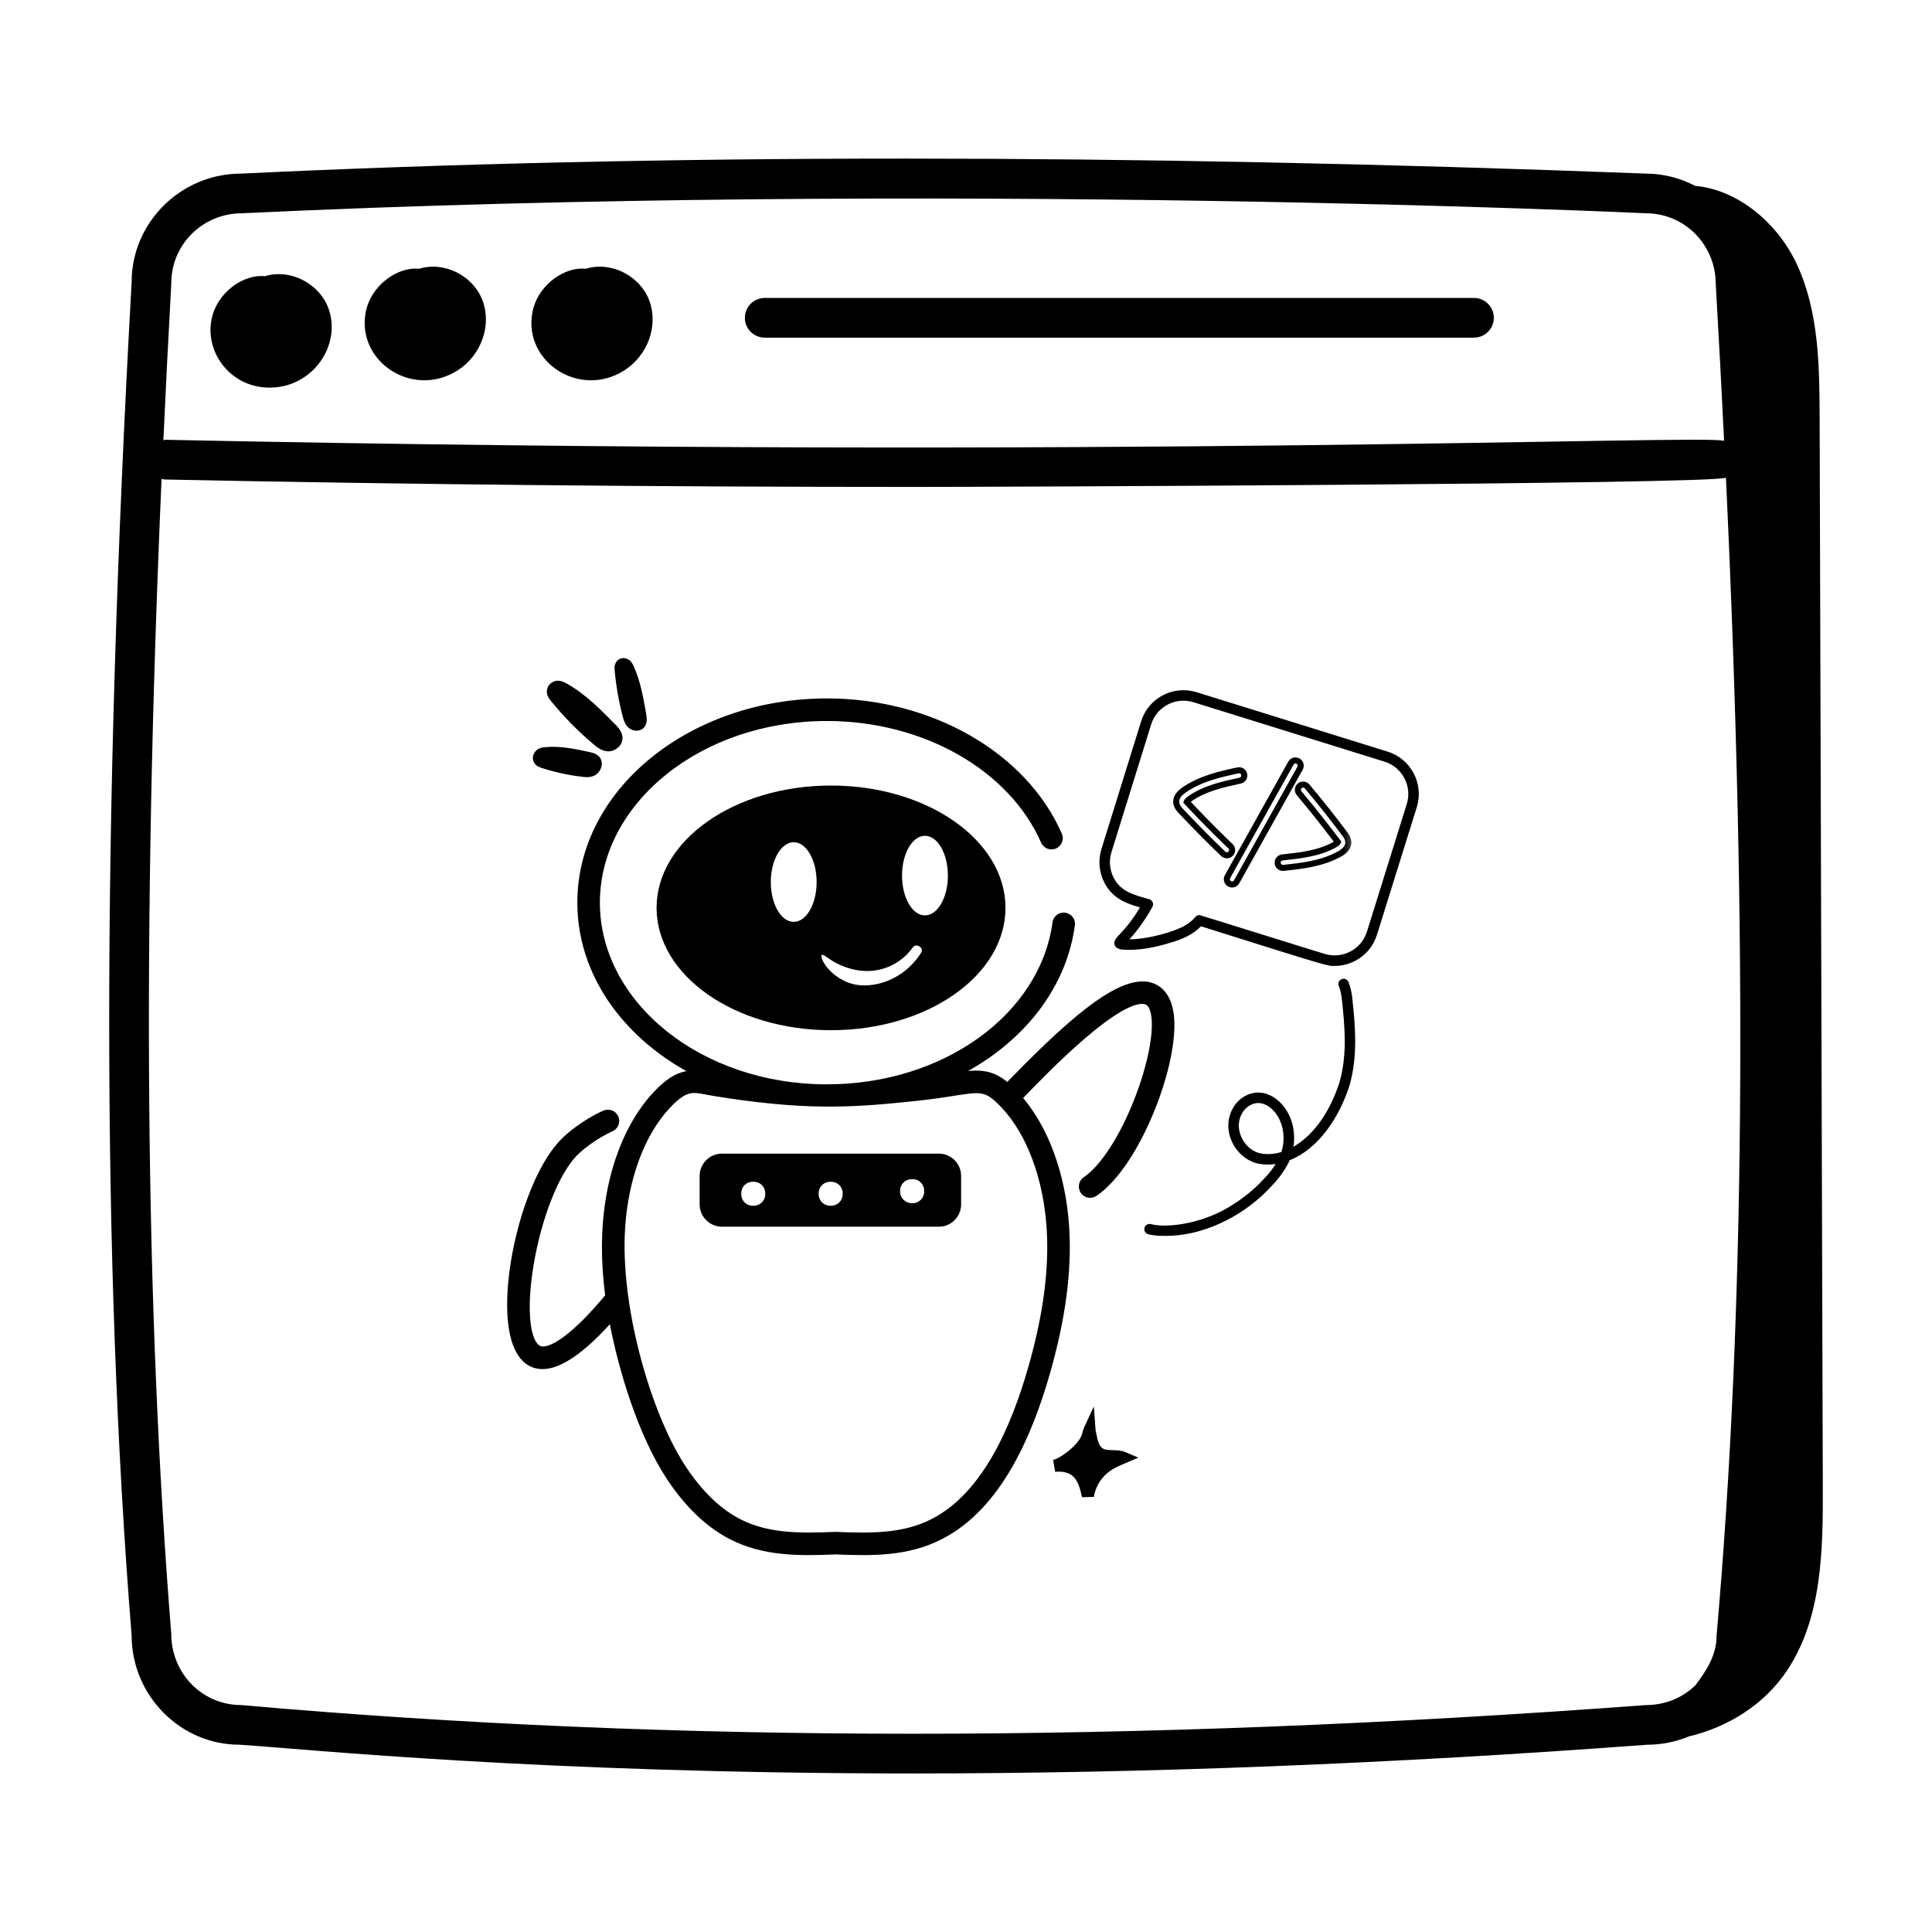
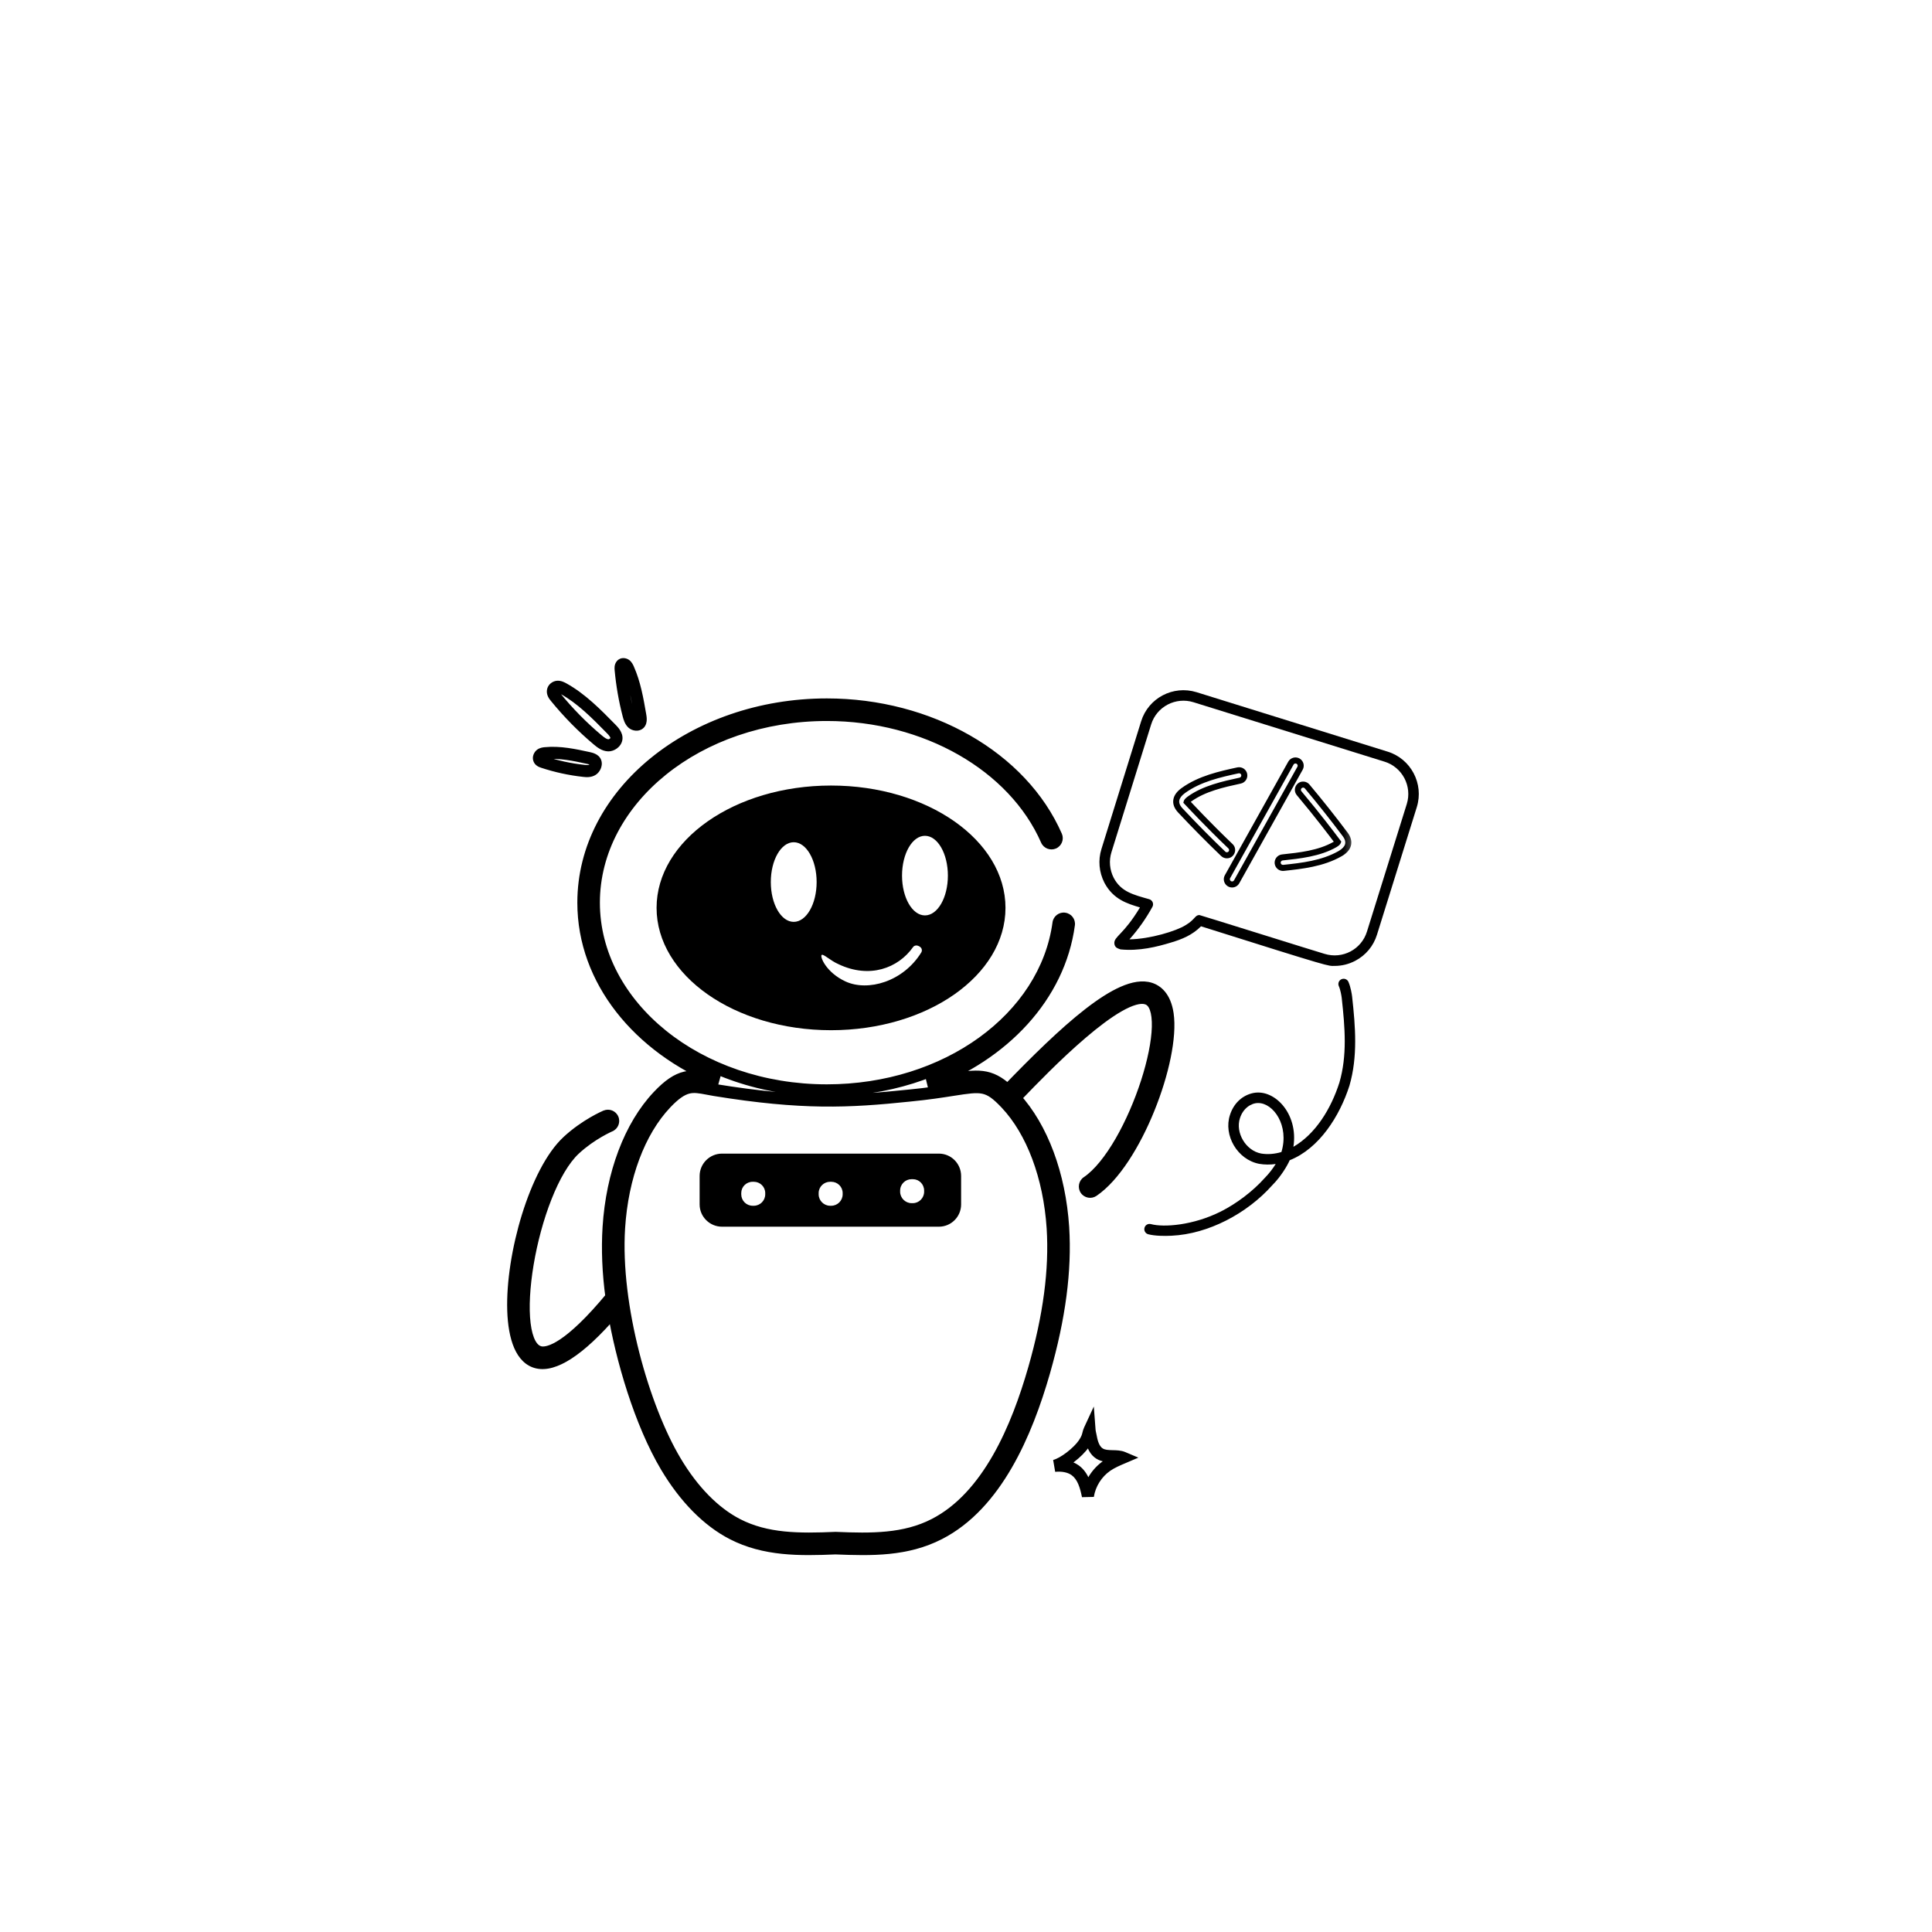
<svg xmlns="http://www.w3.org/2000/svg" width="64" height="64" viewBox="0 0 64 64" fill="none">
-   <path d="M8.93 12.841C10.376 12.841 11.335 11.406 10.871 10.191C10.565 9.39 9.618 8.89 8.769 9.151C8.093 9.071 7.166 9.674 7 10.62C6.808 11.71 7.657 12.841 8.93 12.841ZM15.154 12.273C15.943 11.775 16.298 10.774 15.981 9.943C15.676 9.145 14.734 8.642 13.879 8.904C13.205 8.824 12.276 9.429 12.109 10.372C11.826 11.985 13.67 13.208 15.154 12.273ZM20.676 12.273C21.465 11.775 21.82 10.774 21.504 9.943C21.196 9.139 20.247 8.643 19.401 8.904C18.726 8.823 17.798 9.427 17.631 10.372C17.348 11.985 19.193 13.209 20.676 12.273ZM25.333 11.185H48.827C49.19 11.185 49.485 10.891 49.485 10.528C49.485 10.165 49.19 9.87 48.827 9.87H25.333C24.97 9.87 24.675 10.165 24.675 10.528C24.675 10.891 24.97 11.185 25.333 11.185Z" fill="black" />
-   <path d="M59.511 8.729C58.884 7.395 57.583 6.288 56.16 6.158C55.67 5.908 55.125 5.753 54.539 5.751C37.117 5.088 21.879 5.088 7.984 5.751C5.986 5.751 4.36 7.377 4.361 9.338C3.369 27.175 3.37 41.857 4.36 54.172C4.36 56.17 5.983 57.795 7.922 57.795C10.257 57.947 17.915 58.748 30.247 58.748C37.98 58.748 46.05 58.432 54.555 57.797C55.041 57.797 55.513 57.702 55.949 57.52C57.253 57.213 58.456 56.454 59.2 55.336C60.356 53.599 60.389 51.373 60.383 49.286C60.348 37.479 60.313 25.671 60.278 13.863C60.273 12.118 60.254 10.308 59.511 8.729ZM5.675 9.375C5.675 8.102 6.711 7.066 8.016 7.065C31.083 5.965 54.614 7.066 54.526 7.066C55.799 7.066 56.835 8.101 56.837 9.412C56.94 11.186 57.03 12.908 57.113 14.604C56.462 14.385 37.341 15.225 5.484 14.569C5.459 14.57 5.437 14.581 5.412 14.583C5.491 12.875 5.577 11.145 5.675 9.375ZM7.984 56.482C6.711 56.482 5.675 55.446 5.673 54.12C4.808 43.339 4.701 30.781 5.352 15.861C5.388 15.868 5.42 15.884 5.457 15.884C13.43 16.048 21.743 16.13 30.34 16.13C32.546 16.13 56.693 16.044 57.174 15.825C57.899 31.27 57.796 43.565 56.865 54.171C56.865 54.787 56.573 55.291 56.164 55.825C55.73 56.248 55.161 56.482 54.506 56.484C37.507 57.749 22.308 57.75 7.984 56.482Z" fill="black" />
  <mask id="path-3-outside-1_12576_221665" maskUnits="userSpaceOnUse" x="16" y="21" width="29" height="31" fill="black">
    <rect fill="white" x="16" y="21" width="29" height="31" />
    <path fill-rule="evenodd" clip-rule="evenodd" d="M22.073 48.585C21.206 47.129 20.59 45.008 20.326 43.426C15.625 48.901 16.672 39.781 18.805 37.81C19.4 37.259 20.044 36.984 20.071 36.973C20.16 36.937 20.262 36.977 20.299 37.066C20.336 37.154 20.295 37.256 20.206 37.294C20.2 37.296 19.59 37.557 19.041 38.065C17.587 39.409 16.705 44.609 17.921 44.8C18.195 44.838 18.859 44.659 20.256 42.972C20.147 42.159 20.115 41.39 20.161 40.657C20.272 38.882 20.87 37.298 21.801 36.313C22.518 35.55 22.904 35.618 23.56 35.734C23.64 35.748 23.723 35.763 23.811 35.777C21.157 34.701 19.325 32.475 19.325 29.902C19.325 26.281 22.943 23.336 27.391 23.336C30.794 23.336 33.849 25.088 34.991 27.695C35.029 27.783 34.989 27.885 34.901 27.924C34.814 27.962 34.711 27.923 34.672 27.834C33.585 25.352 30.659 23.684 27.391 23.684C23.135 23.684 19.672 26.473 19.672 29.902C19.672 33.331 23.135 36.12 27.391 36.12C31.339 36.12 34.638 33.739 35.064 30.581C35.077 30.486 35.166 30.418 35.26 30.432C35.355 30.445 35.422 30.532 35.409 30.627C35.089 32.997 33.246 34.947 30.727 35.877C31.027 35.841 31.285 35.798 31.513 35.761C32.358 35.623 32.781 35.554 33.38 36.116C35.251 34.177 37.111 32.434 38.098 32.747C38.316 32.815 38.594 33.017 38.679 33.589C38.9 35.091 37.614 38.496 36.209 39.45C36.131 39.503 36.022 39.483 35.968 39.403C35.914 39.324 35.935 39.216 36.014 39.162C37.571 38.106 39.067 33.414 37.993 33.078C37.075 32.781 34.576 35.376 33.725 36.26L33.621 36.367C34.521 37.351 35.103 38.908 35.218 40.658C35.308 42.084 35.102 43.648 34.59 45.441C34.005 47.477 33.005 49.834 31.114 50.806C30.03 51.362 28.884 51.34 27.676 51.293C26.479 51.343 25.327 51.355 24.265 50.808C23.445 50.385 22.687 49.617 22.073 48.585ZM22.053 36.552C21.178 37.479 20.614 38.983 20.508 40.678C20.345 43.267 21.316 46.635 22.372 48.407C22.952 49.383 23.662 50.106 24.424 50.499C25.395 50.999 26.473 50.998 27.681 50.945C28.866 50.996 29.965 51.006 30.956 50.497C32.742 49.58 33.699 47.282 34.256 45.345C34.757 43.591 34.958 42.065 34.871 40.68C34.76 38.981 34.196 37.477 33.325 36.554C32.728 35.921 32.52 35.954 31.563 36.104C31.208 36.16 30.749 36.232 30.128 36.292C28.109 36.502 26.577 36.579 23.676 36.108C23.59 36.094 23.511 36.079 23.436 36.065C22.938 35.969 22.657 35.916 22.053 36.552ZM36.665 48.558C36.332 48.787 36.1 49.157 36.038 49.557C35.974 49.24 35.881 48.898 35.621 48.708C35.428 48.567 35.174 48.535 34.936 48.557C35.243 48.479 35.709 48.108 35.899 47.832C36.01 47.672 36.033 47.578 36.053 47.497C36.063 47.455 36.073 47.417 36.093 47.374C36.096 47.423 36.107 47.469 36.117 47.515C36.124 47.543 36.13 47.571 36.135 47.6C36.243 48.226 36.559 48.233 36.859 48.239C36.979 48.241 37.097 48.244 37.199 48.286C37.015 48.365 36.829 48.444 36.665 48.558ZM20.153 24.69C20.02 24.687 19.902 24.596 19.794 24.506C19.292 24.084 18.825 23.609 18.401 23.088C18.355 23.032 18.306 22.963 18.316 22.886C18.326 22.807 18.399 22.754 18.469 22.75C18.539 22.746 18.605 22.779 18.668 22.814C19.258 23.141 19.755 23.645 20.244 24.144C20.319 24.22 20.44 24.348 20.419 24.478C20.399 24.605 20.256 24.693 20.153 24.69ZM17.859 25.148C17.839 25.094 17.868 25.029 17.912 24.996C17.955 24.963 18.009 24.956 18.06 24.951C18.545 24.903 19.029 25.008 19.506 25.113C19.579 25.129 19.698 25.158 19.728 25.249C19.757 25.338 19.694 25.455 19.628 25.498C19.542 25.553 19.436 25.547 19.338 25.536C18.878 25.486 18.423 25.387 17.98 25.24C17.931 25.224 17.878 25.201 17.859 25.148ZM21.183 23.966C21.125 24.029 21.011 24.009 20.954 23.957C20.88 23.89 20.847 23.781 20.82 23.677C20.693 23.191 20.606 22.691 20.56 22.186C20.555 22.131 20.553 22.068 20.588 22.029C20.623 21.988 20.684 21.994 20.725 22.025C20.766 22.057 20.791 22.109 20.814 22.159C21.026 22.634 21.118 23.165 21.209 23.689C21.223 23.769 21.244 23.901 21.183 23.966Z" />
  </mask>
-   <path fill-rule="evenodd" clip-rule="evenodd" d="M22.073 48.585C21.206 47.129 20.59 45.008 20.326 43.426C15.625 48.901 16.672 39.781 18.805 37.81C19.4 37.259 20.044 36.984 20.071 36.973C20.16 36.937 20.262 36.977 20.299 37.066C20.336 37.154 20.295 37.256 20.206 37.294C20.2 37.296 19.59 37.557 19.041 38.065C17.587 39.409 16.705 44.609 17.921 44.8C18.195 44.838 18.859 44.659 20.256 42.972C20.147 42.159 20.115 41.39 20.161 40.657C20.272 38.882 20.87 37.298 21.801 36.313C22.518 35.55 22.904 35.618 23.56 35.734C23.64 35.748 23.723 35.763 23.811 35.777C21.157 34.701 19.325 32.475 19.325 29.902C19.325 26.281 22.943 23.336 27.391 23.336C30.794 23.336 33.849 25.088 34.991 27.695C35.029 27.783 34.989 27.885 34.901 27.924C34.814 27.962 34.711 27.923 34.672 27.834C33.585 25.352 30.659 23.684 27.391 23.684C23.135 23.684 19.672 26.473 19.672 29.902C19.672 33.331 23.135 36.12 27.391 36.12C31.339 36.12 34.638 33.739 35.064 30.581C35.077 30.486 35.166 30.418 35.26 30.432C35.355 30.445 35.422 30.532 35.409 30.627C35.089 32.997 33.246 34.947 30.727 35.877C31.027 35.841 31.285 35.798 31.513 35.761C32.358 35.623 32.781 35.554 33.38 36.116C35.251 34.177 37.111 32.434 38.098 32.747C38.316 32.815 38.594 33.017 38.679 33.589C38.9 35.091 37.614 38.496 36.209 39.45C36.131 39.503 36.022 39.483 35.968 39.403C35.914 39.324 35.935 39.216 36.014 39.162C37.571 38.106 39.067 33.414 37.993 33.078C37.075 32.781 34.576 35.376 33.725 36.26L33.621 36.367C34.521 37.351 35.103 38.908 35.218 40.658C35.308 42.084 35.102 43.648 34.59 45.441C34.005 47.477 33.005 49.834 31.114 50.806C30.03 51.362 28.884 51.34 27.676 51.293C26.479 51.343 25.327 51.355 24.265 50.808C23.445 50.385 22.687 49.617 22.073 48.585ZM22.053 36.552C21.178 37.479 20.614 38.983 20.508 40.678C20.345 43.267 21.316 46.635 22.372 48.407C22.952 49.383 23.662 50.106 24.424 50.499C25.395 50.999 26.473 50.998 27.681 50.945C28.866 50.996 29.965 51.006 30.956 50.497C32.742 49.58 33.699 47.282 34.256 45.345C34.757 43.591 34.958 42.065 34.871 40.68C34.76 38.981 34.196 37.477 33.325 36.554C32.728 35.921 32.52 35.954 31.563 36.104C31.208 36.16 30.749 36.232 30.128 36.292C28.109 36.502 26.577 36.579 23.676 36.108C23.59 36.094 23.511 36.079 23.436 36.065C22.938 35.969 22.657 35.916 22.053 36.552ZM36.665 48.558C36.332 48.787 36.1 49.157 36.038 49.557C35.974 49.24 35.881 48.898 35.621 48.708C35.428 48.567 35.174 48.535 34.936 48.557C35.243 48.479 35.709 48.108 35.899 47.832C36.01 47.672 36.033 47.578 36.053 47.497C36.063 47.455 36.073 47.417 36.093 47.374C36.096 47.423 36.107 47.469 36.117 47.515C36.124 47.543 36.13 47.571 36.135 47.6C36.243 48.226 36.559 48.233 36.859 48.239C36.979 48.241 37.097 48.244 37.199 48.286C37.015 48.365 36.829 48.444 36.665 48.558ZM20.153 24.69C20.02 24.687 19.902 24.596 19.794 24.506C19.292 24.084 18.825 23.609 18.401 23.088C18.355 23.032 18.306 22.963 18.316 22.886C18.326 22.807 18.399 22.754 18.469 22.75C18.539 22.746 18.605 22.779 18.668 22.814C19.258 23.141 19.755 23.645 20.244 24.144C20.319 24.22 20.44 24.348 20.419 24.478C20.399 24.605 20.256 24.693 20.153 24.69ZM17.859 25.148C17.839 25.094 17.868 25.029 17.912 24.996C17.955 24.963 18.009 24.956 18.06 24.951C18.545 24.903 19.029 25.008 19.506 25.113C19.579 25.129 19.698 25.158 19.728 25.249C19.757 25.338 19.694 25.455 19.628 25.498C19.542 25.553 19.436 25.547 19.338 25.536C18.878 25.486 18.423 25.387 17.98 25.24C17.931 25.224 17.878 25.201 17.859 25.148ZM21.183 23.966C21.125 24.029 21.011 24.009 20.954 23.957C20.88 23.89 20.847 23.781 20.82 23.677C20.693 23.191 20.606 22.691 20.56 22.186C20.555 22.131 20.553 22.068 20.588 22.029C20.623 21.988 20.684 21.994 20.725 22.025C20.766 22.057 20.791 22.109 20.814 22.159C21.026 22.634 21.118 23.165 21.209 23.689C21.223 23.769 21.244 23.901 21.183 23.966Z" fill="black" />
-   <path d="M39.099 26.846L39.026 26.914L39.026 26.914L39.099 26.846ZM40.522 28.285L40.453 28.358L40.453 28.358L40.522 28.285ZM40.762 28.034L40.832 27.962L40.832 27.962L40.762 28.034ZM39.31 26.564L39.214 26.537L39.199 26.592L39.238 26.633L39.31 26.564ZM39.399 26.472L39.34 26.391L39.34 26.391L39.399 26.472ZM41.083 25.858L41.062 25.761L41.062 25.761L41.083 25.858ZM41.216 25.652L41.118 25.672L41.118 25.673L41.216 25.652ZM41.009 25.519L40.988 25.421L40.988 25.421L41.009 25.519ZM39.195 26.19L39.254 26.271L39.254 26.271L39.195 26.19ZM43.035 26.275L43.111 26.211L43.111 26.211L43.035 26.275ZM44.318 27.895L44.411 27.932L44.432 27.879L44.397 27.834L44.318 27.895ZM44.22 27.977L44.17 27.89L44.17 27.89L44.22 27.977ZM42.479 28.404L42.469 28.304L42.469 28.304L42.479 28.404ZM42.325 28.595L42.225 28.605L42.225 28.605L42.325 28.595ZM42.516 28.749L42.506 28.65L42.506 28.65L42.516 28.749ZM44.392 28.279L44.342 28.192L44.342 28.192L44.392 28.279ZM44.559 27.637L44.479 27.698L44.479 27.698L44.559 27.637ZM43.301 26.052L43.224 26.116L43.224 26.116L43.301 26.052ZM43.056 26.03L42.992 25.953L42.992 25.954L43.056 26.03ZM40.966 29.209L40.879 29.161L40.879 29.161L40.966 29.209ZM43.066 25.449L42.978 25.4L42.978 25.4L43.066 25.449ZM42.999 25.213L43.047 25.125L43.047 25.125L42.999 25.213ZM42.762 25.28L42.85 25.329L42.85 25.328L42.762 25.28ZM40.663 29.04L40.75 29.089L40.75 29.089L40.663 29.04ZM44.274 27.837L44.194 27.897L44.194 27.897L44.274 27.837ZM42.519 28.749L42.529 28.849L42.529 28.849L42.519 28.749ZM39.099 26.846L39.026 26.914C39.49 27.409 39.97 27.895 40.453 28.358L40.522 28.285L40.591 28.213C40.111 27.753 39.633 27.27 39.172 26.777L39.099 26.846ZM40.522 28.285L40.453 28.358C40.506 28.408 40.574 28.433 40.642 28.433V28.334V28.233C40.624 28.233 40.605 28.227 40.59 28.213L40.522 28.285ZM40.642 28.334V28.433C40.885 28.433 41.011 28.134 40.832 27.962L40.762 28.034L40.693 28.106C40.74 28.152 40.708 28.233 40.642 28.233V28.334ZM40.762 28.034L40.832 27.962C40.056 27.219 39.539 26.657 39.383 26.494L39.31 26.564L39.238 26.633C39.393 26.794 39.913 27.36 40.693 28.106L40.762 28.034ZM39.31 26.564C39.407 26.59 39.407 26.59 39.407 26.59C39.407 26.59 39.407 26.59 39.407 26.591C39.407 26.591 39.407 26.591 39.407 26.591C39.407 26.591 39.407 26.591 39.407 26.591C39.406 26.592 39.406 26.592 39.406 26.593C39.406 26.593 39.406 26.594 39.405 26.595C39.405 26.596 39.404 26.598 39.404 26.599C39.403 26.601 39.403 26.602 39.402 26.603C39.401 26.605 39.401 26.604 39.404 26.601C39.409 26.594 39.424 26.577 39.458 26.553L39.399 26.472L39.34 26.391C39.295 26.424 39.265 26.453 39.246 26.478C39.236 26.491 39.229 26.502 39.224 26.512C39.222 26.517 39.219 26.521 39.218 26.526C39.217 26.528 39.216 26.53 39.216 26.532C39.215 26.533 39.215 26.534 39.215 26.535C39.215 26.535 39.214 26.536 39.214 26.536C39.214 26.536 39.214 26.536 39.214 26.537C39.214 26.537 39.214 26.537 39.214 26.537C39.214 26.537 39.214 26.537 39.214 26.537C39.214 26.537 39.214 26.537 39.31 26.564ZM39.399 26.472L39.458 26.553C39.924 26.215 40.539 26.079 41.105 25.956L41.083 25.858L41.062 25.761C40.505 25.882 39.846 26.024 39.34 26.391L39.399 26.472ZM41.083 25.858L41.105 25.956C41.252 25.924 41.346 25.778 41.313 25.63L41.216 25.652L41.118 25.673C41.127 25.713 41.101 25.752 41.062 25.761L41.083 25.858ZM41.216 25.652L41.314 25.631C41.282 25.483 41.138 25.39 40.988 25.421L41.009 25.519L41.03 25.617C41.073 25.608 41.11 25.633 41.118 25.672L41.216 25.652ZM41.009 25.519L40.988 25.421C40.397 25.55 39.701 25.7 39.137 26.109L39.195 26.19L39.254 26.271C39.779 25.891 40.432 25.747 41.03 25.617L41.009 25.519ZM39.195 26.19L39.137 26.109C38.999 26.209 38.896 26.333 38.87 26.48C38.842 26.631 38.9 26.779 39.026 26.914L39.099 26.846L39.172 26.777C39.075 26.674 39.053 26.586 39.066 26.515C39.08 26.44 39.138 26.355 39.254 26.271L39.195 26.19ZM44.318 27.895C44.225 27.858 44.225 27.858 44.225 27.858C44.225 27.858 44.225 27.858 44.225 27.858C44.225 27.858 44.225 27.858 44.225 27.858C44.225 27.858 44.225 27.857 44.226 27.857C44.226 27.857 44.226 27.856 44.226 27.856C44.226 27.855 44.227 27.855 44.227 27.854C44.228 27.852 44.228 27.851 44.229 27.85C44.23 27.848 44.231 27.847 44.231 27.846C44.232 27.844 44.232 27.845 44.229 27.848C44.223 27.854 44.206 27.869 44.17 27.89L44.22 27.977L44.269 28.064C44.318 28.036 44.351 28.01 44.373 27.987C44.384 27.976 44.392 27.965 44.398 27.956C44.401 27.951 44.404 27.947 44.406 27.943C44.407 27.941 44.408 27.939 44.409 27.937C44.409 27.936 44.41 27.935 44.41 27.934C44.41 27.934 44.41 27.933 44.411 27.933C44.411 27.933 44.411 27.933 44.411 27.932C44.411 27.932 44.411 27.932 44.411 27.932C44.411 27.932 44.411 27.932 44.411 27.932C44.411 27.932 44.411 27.932 44.318 27.895ZM44.22 27.977L44.17 27.89C43.671 28.175 43.045 28.243 42.469 28.304L42.479 28.404L42.49 28.503C43.057 28.443 43.728 28.373 44.27 28.064L44.22 27.977ZM42.479 28.404L42.469 28.304C42.318 28.32 42.21 28.456 42.225 28.605L42.325 28.595L42.424 28.584C42.42 28.544 42.45 28.507 42.49 28.503L42.479 28.404ZM42.325 28.595L42.225 28.605C42.242 28.757 42.378 28.865 42.527 28.849L42.516 28.749L42.506 28.65C42.465 28.654 42.429 28.625 42.424 28.584L42.325 28.595ZM44.392 28.279L44.441 28.365C44.59 28.281 44.705 28.168 44.748 28.025C44.791 27.878 44.749 27.724 44.639 27.577L44.559 27.637L44.479 27.698C44.564 27.811 44.576 27.899 44.556 27.969C44.534 28.042 44.468 28.12 44.342 28.192L44.392 28.279ZM44.559 27.637L44.639 27.578C44.234 27.038 43.809 26.503 43.377 25.988L43.301 26.052L43.224 26.116C43.654 26.629 44.076 27.161 44.479 27.698L44.559 27.637ZM43.301 26.052L43.378 25.988C43.28 25.872 43.107 25.858 42.992 25.953L43.056 26.03L43.12 26.108C43.152 26.081 43.199 26.086 43.224 26.116L43.301 26.052ZM43.056 26.03L42.992 25.954C42.877 26.051 42.86 26.224 42.958 26.34L43.035 26.275L43.111 26.211C43.085 26.18 43.089 26.134 43.12 26.107L43.056 26.03ZM40.815 29.299V29.399C40.91 29.399 41.003 29.348 41.053 29.258L40.966 29.209L40.879 29.161C40.865 29.185 40.84 29.199 40.815 29.199V29.299ZM40.966 29.209L41.053 29.258L43.153 25.498L43.066 25.449L42.978 25.4L40.879 29.161L40.966 29.209ZM43.066 25.449L43.153 25.498C43.227 25.366 43.179 25.199 43.047 25.125L42.999 25.213L42.95 25.3C42.986 25.32 42.998 25.365 42.978 25.4L43.066 25.449ZM42.999 25.213L43.047 25.125C42.917 25.053 42.749 25.098 42.675 25.231L42.762 25.28L42.85 25.328C42.869 25.293 42.915 25.28 42.95 25.3L42.999 25.213ZM42.762 25.28L42.675 25.231L40.576 28.991L40.663 29.04L40.75 29.089L42.85 25.329L42.762 25.28ZM40.663 29.04L40.576 28.991C40.472 29.175 40.608 29.399 40.815 29.399V29.299V29.199C40.758 29.199 40.723 29.137 40.75 29.089L40.663 29.04ZM33.725 36.26L33.653 36.191C33.615 36.23 33.58 36.266 33.549 36.298L33.621 36.367L33.693 36.437C33.724 36.404 33.759 36.368 33.797 36.329L33.725 36.26ZM44.274 27.837L44.354 27.776C44.208 27.582 43.745 26.967 43.111 26.211L43.035 26.275L42.958 26.34C43.589 27.092 44.049 27.703 44.194 27.897L44.274 27.837ZM44.392 28.279L44.342 28.192C43.781 28.512 43.117 28.585 42.508 28.65L42.519 28.749L42.529 28.849C43.13 28.784 43.838 28.71 44.441 28.365L44.392 28.279ZM42.519 28.749L42.508 28.65L42.506 28.65L42.516 28.749L42.527 28.849L42.529 28.849L42.519 28.749ZM44.318 27.895L44.397 27.834C44.391 27.825 44.377 27.806 44.354 27.776L44.274 27.837L44.194 27.897C44.216 27.926 44.231 27.947 44.239 27.956L44.318 27.895ZM20.326 43.426L20.523 43.393L20.453 42.972L20.174 43.296L20.326 43.426ZM22.073 48.585L22.245 48.483L22.245 48.483L22.073 48.585ZM24.265 50.808L24.356 50.63L24.356 50.63L24.265 50.808ZM27.676 51.293L27.683 51.093L27.675 51.093L27.667 51.093L27.676 51.293ZM31.114 50.806L31.206 50.984L31.206 50.984L31.114 50.806ZM34.59 45.441L34.782 45.496L34.782 45.495L34.59 45.441ZM35.218 40.658L35.418 40.646L35.418 40.645L35.218 40.658ZM33.621 36.367L33.477 36.228L33.347 36.364L33.474 36.502L33.621 36.367ZM37.993 33.078L37.931 33.269L37.934 33.269L37.993 33.078ZM36.014 39.162L35.902 38.996L35.901 38.996L36.014 39.162ZM35.968 39.403L35.802 39.516L35.802 39.516L35.968 39.403ZM36.209 39.45L36.097 39.284L36.097 39.284L36.209 39.45ZM38.679 33.589L38.877 33.559L38.877 33.559L38.679 33.589ZM38.098 32.747L38.038 32.938L38.038 32.938L38.098 32.747ZM33.38 36.116L33.243 36.262L33.387 36.397L33.524 36.255L33.38 36.116ZM30.727 35.877L30.657 35.689L30.751 36.075L30.727 35.877ZM35.409 30.627L35.607 30.654L35.607 30.654L35.409 30.627ZM35.26 30.432L35.23 30.63L35.233 30.63L35.26 30.432ZM35.064 30.581L35.262 30.608L35.262 30.607L35.064 30.581ZM34.672 27.834L34.489 27.915L34.489 27.915L34.672 27.834ZM34.901 27.924L34.821 27.741L34.821 27.741L34.901 27.924ZM34.991 27.695L34.808 27.775L34.808 27.775L34.991 27.695ZM23.811 35.777L23.78 35.974L23.887 35.592L23.811 35.777ZM21.801 36.313L21.946 36.451L21.947 36.45L21.801 36.313ZM20.161 40.657L20.361 40.669L20.361 40.669L20.161 40.657ZM20.256 42.972L20.41 43.1L20.466 43.032L20.455 42.945L20.256 42.972ZM17.921 44.8L17.89 44.997L17.894 44.998L17.921 44.8ZM19.041 38.065L19.177 38.212L19.177 38.212L19.041 38.065ZM20.206 37.294L20.278 37.48L20.284 37.478L20.206 37.294ZM20.299 37.066L20.114 37.143L20.115 37.143L20.299 37.066ZM20.071 36.973L19.997 36.788L19.994 36.788L20.071 36.973ZM18.805 37.81L18.941 37.957L18.941 37.956L18.805 37.81ZM20.508 40.678L20.308 40.666L20.308 40.666L20.508 40.678ZM22.053 36.552L21.908 36.415L21.908 36.415L22.053 36.552ZM23.676 36.108L23.708 35.911L23.708 35.911L23.676 36.108ZM30.128 36.292L30.109 36.093L30.107 36.093L30.128 36.292ZM33.325 36.554L33.18 36.691L33.18 36.691L33.325 36.554ZM34.871 40.68L35.071 40.668L35.071 40.667L34.871 40.68ZM34.256 45.345L34.448 45.4L34.448 45.4L34.256 45.345ZM30.956 50.497L30.864 50.319L30.864 50.319L30.956 50.497ZM27.681 50.945L27.69 50.745L27.681 50.745L27.673 50.745L27.681 50.945ZM24.424 50.499L24.332 50.677L24.332 50.677L24.424 50.499ZM22.372 48.407L22.544 48.305L22.544 48.305L22.372 48.407ZM36.038 49.557L35.842 49.596L36.235 49.587L36.038 49.557ZM36.665 48.558L36.778 48.722L36.778 48.722L36.665 48.558ZM37.199 48.286L37.277 48.471L37.71 48.286L37.276 48.102L37.199 48.286ZM36.135 47.6L35.938 47.634L35.938 47.634L36.135 47.6ZM36.093 47.374L36.292 47.359L36.234 46.593L35.911 47.29L36.093 47.374ZM35.899 47.832L36.064 47.946L36.064 47.946L35.899 47.832ZM34.936 48.557L34.887 48.363L34.954 48.756L34.936 48.557ZM35.621 48.708L35.739 48.546L35.739 48.546L35.621 48.708ZM19.794 24.506L19.666 24.659L19.666 24.659L19.794 24.506ZM20.153 24.69L20.148 24.89L20.149 24.89L20.153 24.69ZM20.419 24.478L20.617 24.509L20.617 24.509L20.419 24.478ZM20.244 24.144L20.101 24.284L20.101 24.284L20.244 24.144ZM18.668 22.814L18.571 22.989L18.571 22.989L18.668 22.814ZM18.316 22.886L18.118 22.86L18.118 22.86L18.316 22.886ZM18.401 23.088L18.246 23.214L18.246 23.215L18.401 23.088ZM17.912 24.996L18.032 25.156L18.032 25.156L17.912 24.996ZM17.859 25.148L17.67 25.215L17.67 25.215L17.859 25.148ZM17.98 25.24L17.916 25.429L17.917 25.43L17.98 25.24ZM19.338 25.536L19.316 25.735L19.316 25.735L19.338 25.536ZM19.628 25.498L19.736 25.666L19.736 25.666L19.628 25.498ZM19.728 25.249L19.918 25.187L19.918 25.187L19.728 25.249ZM19.506 25.113L19.549 24.917L19.549 24.917L19.506 25.113ZM18.06 24.951L18.079 25.15L18.08 25.15L18.06 24.951ZM20.954 23.957L21.088 23.809L21.088 23.809L20.954 23.957ZM21.183 23.966L21.33 24.102L21.33 24.102L21.183 23.966ZM21.209 23.689L21.406 23.655L21.406 23.655L21.209 23.689ZM20.814 22.159L20.996 22.078L20.996 22.077L20.814 22.159ZM20.725 22.025L20.848 21.867L20.847 21.867L20.725 22.025ZM20.588 22.029L20.438 21.896L20.438 21.896L20.588 22.029ZM20.56 22.186L20.759 22.168L20.759 22.168L20.56 22.186ZM20.82 23.677L21.013 23.626L21.013 23.626L20.82 23.677ZM23.56 35.734L23.595 35.537L23.595 35.537L23.56 35.734ZM31.513 35.761L31.545 35.959L31.545 35.959L31.513 35.761ZM33.725 36.26L33.869 36.399L33.869 36.399L33.725 36.26ZM31.563 36.104L31.594 36.301L31.594 36.301L31.563 36.104ZM23.436 36.065L23.474 35.868L23.474 35.868L23.436 36.065ZM36.053 47.497L36.248 47.544L36.248 47.544L36.053 47.497ZM36.117 47.515L36.312 47.471L36.312 47.471L36.117 47.515ZM36.859 48.239L36.854 48.439L36.854 48.439L36.859 48.239ZM20.326 43.426L20.129 43.459C20.395 45.054 21.016 47.202 21.901 48.688L22.073 48.585L22.245 48.483C21.395 47.056 20.785 44.961 20.523 43.393L20.326 43.426ZM22.073 48.585L21.901 48.688C22.529 49.742 23.312 50.542 24.173 50.985L24.265 50.808L24.356 50.63C23.579 50.229 22.846 49.492 22.245 48.483L22.073 48.585ZM24.265 50.808L24.173 50.985C25.288 51.56 26.491 51.542 27.684 51.492L27.676 51.293L27.667 51.093C26.468 51.143 25.366 51.15 24.356 50.63L24.265 50.808ZM27.676 51.293L27.668 51.492C28.872 51.54 30.069 51.567 31.206 50.984L31.114 50.806L31.023 50.628C29.992 51.157 28.897 51.141 27.683 51.093L27.676 51.293ZM31.114 50.806L31.206 50.984C32.197 50.475 32.944 49.608 33.515 48.623C34.086 47.638 34.487 46.522 34.782 45.496L34.59 45.441L34.397 45.385C34.107 46.396 33.716 47.477 33.169 48.422C32.62 49.368 31.922 50.166 31.023 50.628L31.114 50.806ZM34.59 45.441L34.782 45.495C35.298 43.688 35.509 42.1 35.418 40.646L35.218 40.658L35.018 40.671C35.106 42.068 34.905 43.609 34.397 45.386L34.59 45.441ZM35.218 40.658L35.418 40.645C35.301 38.864 34.708 37.259 33.769 36.232L33.621 36.367L33.474 36.502C34.335 37.444 34.906 38.953 35.019 40.671L35.218 40.658ZM37.993 33.078L37.934 33.269C37.988 33.286 38.046 33.334 38.092 33.461C38.139 33.59 38.162 33.777 38.156 34.017C38.143 34.494 38.014 35.125 37.8 35.789C37.586 36.451 37.292 37.133 36.958 37.713C36.62 38.298 36.253 38.758 35.902 38.996L36.014 39.162L36.126 39.327C36.553 39.038 36.957 38.516 37.304 37.913C37.654 37.306 37.959 36.597 38.18 35.912C38.401 35.229 38.541 34.558 38.556 34.028C38.563 33.764 38.539 33.521 38.468 33.325C38.397 33.127 38.267 32.955 38.053 32.888L37.993 33.078ZM36.014 39.162L35.901 38.996C35.731 39.112 35.687 39.345 35.802 39.516L35.968 39.403L36.133 39.291C36.141 39.303 36.139 39.319 36.126 39.327L36.014 39.162ZM35.968 39.403L35.802 39.516C35.919 39.688 36.153 39.73 36.322 39.615L36.209 39.45L36.097 39.284C36.104 39.28 36.111 39.279 36.117 39.28C36.122 39.281 36.129 39.285 36.133 39.291L35.968 39.403ZM36.209 39.45L36.322 39.615C36.703 39.356 37.064 38.941 37.386 38.453C37.709 37.963 38.001 37.389 38.239 36.8C38.478 36.211 38.666 35.603 38.78 35.044C38.893 34.488 38.937 33.968 38.877 33.559L38.679 33.589L38.481 33.618C38.531 33.96 38.497 34.429 38.388 34.964C38.279 35.496 38.099 36.081 37.869 36.65C37.638 37.219 37.358 37.769 37.052 38.233C36.745 38.699 36.418 39.066 36.097 39.284L36.209 39.45ZM38.679 33.589L38.877 33.559C38.83 33.245 38.728 33.016 38.593 32.852C38.457 32.687 38.298 32.6 38.158 32.556L38.098 32.747L38.038 32.938C38.116 32.962 38.205 33.01 38.284 33.106C38.364 33.203 38.443 33.36 38.481 33.618L38.679 33.589ZM38.098 32.747L38.158 32.556C37.844 32.457 37.488 32.528 37.127 32.686C36.763 32.845 36.365 33.105 35.948 33.429C35.113 34.078 34.172 35.008 33.236 35.978L33.38 36.116L33.524 36.255C34.46 35.286 35.383 34.375 36.193 33.745C36.598 33.43 36.967 33.192 37.288 33.052C37.612 32.91 37.859 32.881 38.038 32.938L38.098 32.747ZM30.727 35.877L30.796 36.065C33.367 35.116 35.275 33.115 35.607 30.654L35.409 30.627L35.211 30.601C34.903 32.879 33.126 34.778 30.657 35.689L30.727 35.877ZM35.409 30.627L35.607 30.654C35.635 30.449 35.491 30.261 35.286 30.234L35.26 30.432L35.233 30.63C35.219 30.628 35.209 30.615 35.211 30.601L35.409 30.627ZM35.26 30.432L35.289 30.234C35.083 30.203 34.893 30.351 34.866 30.554L35.064 30.581L35.262 30.607C35.261 30.616 35.257 30.622 35.253 30.625C35.249 30.628 35.241 30.631 35.23 30.63L35.26 30.432ZM35.064 30.581L34.866 30.554C34.457 33.582 31.273 35.92 27.391 35.92V36.12V36.32C31.404 36.32 34.819 33.895 35.262 30.608L35.064 30.581ZM27.391 36.12V35.92C23.203 35.92 19.872 33.182 19.872 29.902H19.672H19.472C19.472 33.479 23.067 36.32 27.391 36.32V36.12ZM19.672 29.902H19.872C19.872 26.622 23.203 23.884 27.391 23.884V23.684V23.484C23.067 23.484 19.472 26.324 19.472 29.902H19.672ZM27.391 23.684V23.884C30.6 23.884 33.441 25.522 34.489 27.915L34.672 27.834L34.855 27.754C33.729 25.182 30.718 23.484 27.391 23.484V23.684ZM34.672 27.834L34.489 27.915C34.573 28.105 34.794 28.189 34.982 28.107L34.901 27.924L34.821 27.741C34.835 27.735 34.85 27.741 34.855 27.754L34.672 27.834ZM34.901 27.924L34.982 28.107C35.17 28.024 35.257 27.804 35.174 27.615L34.991 27.695L34.808 27.775C34.802 27.762 34.808 27.746 34.821 27.741L34.901 27.924ZM34.991 27.695L35.174 27.615C33.993 24.919 30.855 23.136 27.391 23.136V23.336V23.536C30.735 23.536 33.705 25.257 34.808 27.775L34.991 27.695ZM27.391 23.336V23.136C22.873 23.136 19.125 26.134 19.125 29.902H19.325H19.525C19.525 26.428 23.013 23.536 27.391 23.536V23.336ZM19.325 29.902H19.125C19.125 32.578 21.028 34.864 23.736 35.962L23.811 35.777L23.887 35.592C21.286 34.537 19.525 32.372 19.525 29.902H19.325ZM21.801 36.313L21.655 36.176C20.684 37.205 20.075 38.837 19.961 40.644L20.161 40.657L20.361 40.669C20.47 38.926 21.056 37.392 21.946 36.451L21.801 36.313ZM20.161 40.657L19.961 40.644C19.914 41.392 19.947 42.174 20.058 42.999L20.256 42.972L20.455 42.945C20.346 42.143 20.315 41.388 20.361 40.669L20.161 40.657ZM20.256 42.972L20.102 42.844C19.41 43.681 18.908 44.131 18.556 44.367C18.203 44.603 18.018 44.611 17.949 44.602L17.921 44.8L17.894 44.998C18.098 45.026 18.382 44.965 18.778 44.699C19.176 44.433 19.705 43.951 20.41 43.1L20.256 42.972ZM17.921 44.8L17.952 44.602C17.881 44.591 17.806 44.543 17.736 44.415C17.664 44.283 17.608 44.087 17.577 43.832C17.515 43.323 17.554 42.634 17.677 41.898C17.8 41.164 18.005 40.396 18.268 39.731C18.532 39.061 18.847 38.517 19.177 38.212L19.041 38.065L18.906 37.918C18.509 38.285 18.168 38.896 17.896 39.584C17.622 40.278 17.41 41.074 17.283 41.832C17.156 42.588 17.111 43.319 17.18 43.88C17.215 44.16 17.279 44.412 17.385 44.607C17.494 44.804 17.657 44.961 17.89 44.997L17.921 44.8ZM19.041 38.065L19.177 38.212C19.701 37.726 20.288 37.477 20.278 37.48L20.206 37.294L20.134 37.107C20.113 37.115 19.478 37.388 18.906 37.918L19.041 38.065ZM20.206 37.294L20.284 37.478C20.474 37.397 20.563 37.178 20.483 36.988L20.299 37.066L20.115 37.143C20.109 37.13 20.115 37.115 20.128 37.109L20.206 37.294ZM20.299 37.066L20.483 36.989C20.402 36.794 20.182 36.713 19.997 36.788L20.071 36.973L20.146 37.159C20.141 37.16 20.136 37.161 20.13 37.158C20.124 37.156 20.118 37.15 20.114 37.143L20.299 37.066ZM20.071 36.973L19.994 36.788C19.958 36.804 19.289 37.089 18.669 37.663L18.805 37.81L18.941 37.956C19.511 37.429 20.131 37.165 20.148 37.158L20.071 36.973ZM18.805 37.81L18.67 37.663C18.097 38.192 17.619 39.174 17.291 40.23C16.962 41.292 16.773 42.468 16.803 43.417C16.818 43.889 16.889 44.32 17.033 44.654C17.179 44.99 17.413 45.254 17.763 45.331C18.103 45.406 18.496 45.288 18.932 45.005C19.372 44.72 19.884 44.248 20.478 43.557L20.326 43.426L20.174 43.296C19.593 43.973 19.109 44.414 18.715 44.67C18.317 44.928 18.037 44.981 17.848 44.94C17.669 44.901 17.516 44.763 17.4 44.495C17.284 44.226 17.217 43.852 17.203 43.404C17.174 42.51 17.353 41.379 17.673 40.348C17.995 39.31 18.448 38.413 18.941 37.957L18.805 37.81ZM20.508 40.678L20.707 40.691C20.812 39.027 21.364 37.572 22.199 36.69L22.053 36.552L21.908 36.415C20.991 37.386 20.417 38.94 20.308 40.666L20.508 40.678ZM23.676 36.108L23.644 36.306C26.566 36.78 28.117 36.703 30.149 36.491L30.128 36.292L30.107 36.093C28.102 36.302 26.588 36.379 23.708 35.911L23.676 36.108ZM33.325 36.554L33.18 36.691C34.01 37.57 34.562 39.025 34.672 40.694L34.871 40.68L35.071 40.667C34.957 38.938 34.383 37.383 33.471 36.417L33.325 36.554ZM34.871 40.68L34.672 40.693C34.757 42.049 34.56 43.552 34.063 45.29L34.256 45.345L34.448 45.4C34.953 43.631 35.16 42.082 35.071 40.668L34.871 40.68ZM34.256 45.345L34.063 45.289C33.787 46.251 33.414 47.293 32.893 48.204C32.371 49.117 31.71 49.885 30.864 50.319L30.956 50.497L31.047 50.675C31.987 50.192 32.697 49.352 33.24 48.403C33.784 47.452 34.167 46.376 34.448 45.4L34.256 45.345ZM30.956 50.497L30.864 50.319C29.927 50.801 28.879 50.796 27.69 50.745L27.681 50.945L27.673 51.145C28.853 51.196 30.003 51.211 31.047 50.675L30.956 50.497ZM27.681 50.945L27.673 50.745C26.461 50.798 25.433 50.794 24.515 50.321L24.424 50.499L24.332 50.677C25.356 51.204 26.485 51.197 27.69 51.145L27.681 50.945ZM24.424 50.499L24.515 50.321C23.796 49.95 23.111 49.259 22.544 48.305L22.372 48.407L22.2 48.51C22.794 49.507 23.528 50.262 24.332 50.677L24.424 50.499ZM22.372 48.407L22.544 48.305C22.028 47.44 21.527 46.174 21.176 44.799C20.825 43.425 20.627 41.958 20.707 40.691L20.508 40.678L20.308 40.666C20.225 41.987 20.431 43.498 20.789 44.898C21.146 46.298 21.66 47.602 22.2 48.51L22.372 48.407ZM36.038 49.557L36.235 49.587C36.289 49.242 36.491 48.921 36.778 48.722L36.665 48.558L36.551 48.393C36.173 48.654 35.911 49.072 35.84 49.526L36.038 49.557ZM36.665 48.558L36.778 48.722C36.924 48.622 37.09 48.55 37.277 48.471L37.199 48.286L37.12 48.102C36.939 48.18 36.735 48.266 36.551 48.393L36.665 48.558ZM35.899 47.832L35.735 47.718C35.655 47.834 35.508 47.981 35.34 48.11C35.169 48.241 35.002 48.334 34.887 48.363L34.936 48.557L34.985 48.751C35.178 48.702 35.397 48.57 35.583 48.427C35.772 48.283 35.953 48.106 36.064 47.946L35.899 47.832ZM34.936 48.557L34.954 48.756C35.168 48.736 35.365 48.769 35.503 48.869L35.621 48.708L35.739 48.546C35.49 48.365 35.18 48.334 34.918 48.358L34.936 48.557ZM35.621 48.708L35.502 48.869C35.693 49.009 35.777 49.273 35.842 49.596L36.038 49.557L36.234 49.517C36.172 49.207 36.069 48.788 35.739 48.546L35.621 48.708ZM19.794 24.506L19.666 24.659C19.765 24.742 19.934 24.885 20.148 24.89L20.153 24.69L20.158 24.49C20.105 24.489 20.039 24.45 19.923 24.352L19.794 24.506ZM20.153 24.69L20.149 24.89C20.253 24.892 20.356 24.852 20.435 24.794C20.516 24.735 20.596 24.639 20.617 24.509L20.419 24.478L20.222 24.447C20.222 24.444 20.221 24.455 20.199 24.471C20.189 24.478 20.179 24.484 20.169 24.487C20.159 24.491 20.155 24.49 20.158 24.49L20.153 24.69ZM20.419 24.478L20.617 24.509C20.638 24.373 20.584 24.258 20.536 24.183C20.487 24.106 20.424 24.042 20.387 24.004L20.244 24.144L20.101 24.284C20.139 24.322 20.174 24.36 20.199 24.398C20.225 24.439 20.221 24.452 20.222 24.447L20.419 24.478ZM20.244 24.144L20.387 24.004C19.902 23.509 19.385 22.982 18.765 22.639L18.668 22.814L18.571 22.989C19.131 23.299 19.608 23.781 20.101 24.284L20.244 24.144ZM18.668 22.814L18.765 22.639C18.707 22.607 18.593 22.543 18.458 22.55L18.469 22.75L18.48 22.95C18.48 22.95 18.486 22.949 18.503 22.955C18.52 22.962 18.541 22.972 18.571 22.989L18.668 22.814ZM18.469 22.75L18.458 22.55C18.311 22.559 18.143 22.669 18.118 22.86L18.316 22.886L18.514 22.912C18.512 22.929 18.503 22.939 18.499 22.943C18.495 22.946 18.49 22.949 18.48 22.95L18.469 22.75ZM18.316 22.886L18.118 22.86C18.095 23.033 18.205 23.165 18.246 23.214L18.401 23.088L18.556 22.962C18.535 22.936 18.523 22.919 18.517 22.906C18.511 22.895 18.516 22.899 18.514 22.912L18.316 22.886ZM18.401 23.088L18.246 23.215C18.678 23.745 19.154 24.229 19.666 24.659L19.794 24.506L19.923 24.352C19.431 23.939 18.973 23.473 18.556 22.962L18.401 23.088ZM17.912 24.996L17.791 24.836C17.698 24.907 17.614 25.058 17.67 25.215L17.859 25.148L18.047 25.081C18.057 25.108 18.051 25.128 18.049 25.135C18.046 25.141 18.042 25.148 18.032 25.156L17.912 24.996ZM17.859 25.148L17.67 25.215C17.725 25.37 17.877 25.416 17.916 25.429L17.98 25.24L18.043 25.05C18.033 25.047 18.026 25.044 18.021 25.042C18.017 25.04 18.016 25.039 18.017 25.04C18.019 25.041 18.024 25.045 18.03 25.052C18.037 25.06 18.043 25.07 18.047 25.081L17.859 25.148ZM17.98 25.24L17.917 25.43C18.373 25.581 18.842 25.683 19.316 25.735L19.338 25.536L19.359 25.337C18.914 25.289 18.472 25.192 18.043 25.05L17.98 25.24ZM19.338 25.536L19.316 25.735C19.408 25.745 19.583 25.765 19.736 25.666L19.628 25.498L19.52 25.33C19.512 25.335 19.499 25.34 19.472 25.342C19.442 25.345 19.408 25.342 19.359 25.337L19.338 25.536ZM19.628 25.498L19.736 25.666C19.809 25.619 19.864 25.545 19.897 25.472C19.929 25.4 19.954 25.295 19.918 25.187L19.728 25.249L19.538 25.311C19.535 25.301 19.536 25.295 19.535 25.296C19.535 25.297 19.535 25.302 19.531 25.309C19.528 25.317 19.524 25.323 19.52 25.328C19.518 25.331 19.517 25.332 19.516 25.332C19.516 25.333 19.517 25.332 19.52 25.33L19.628 25.498ZM19.728 25.249L19.918 25.187C19.879 25.067 19.786 25.004 19.72 24.973C19.654 24.941 19.585 24.925 19.549 24.917L19.506 25.113L19.463 25.308C19.48 25.312 19.496 25.316 19.511 25.32C19.527 25.324 19.538 25.329 19.546 25.333C19.566 25.342 19.547 25.339 19.538 25.311L19.728 25.249ZM19.506 25.113L19.549 24.917C19.077 24.814 18.562 24.7 18.04 24.752L18.06 24.951L18.08 25.15C18.528 25.106 18.981 25.202 19.463 25.308L19.506 25.113ZM18.06 24.951L18.041 24.752C17.991 24.757 17.884 24.766 17.791 24.836L17.912 24.996L18.032 25.156C18.027 25.159 18.026 25.159 18.034 25.157C18.042 25.154 18.055 25.152 18.079 25.15L18.06 24.951ZM20.954 23.957L20.82 24.106C20.884 24.164 20.97 24.197 21.052 24.204C21.135 24.211 21.246 24.192 21.33 24.102L21.183 23.966L21.037 23.829C21.049 23.817 21.062 23.81 21.071 23.807C21.076 23.806 21.079 23.805 21.081 23.805C21.083 23.805 21.084 23.805 21.085 23.805C21.085 23.805 21.083 23.805 21.082 23.805C21.081 23.804 21.083 23.805 21.088 23.809L20.954 23.957ZM21.183 23.966L21.33 24.102C21.412 24.014 21.423 23.901 21.424 23.836C21.425 23.764 21.413 23.695 21.406 23.655L21.209 23.689L21.012 23.723C21.019 23.764 21.024 23.8 21.024 23.831C21.024 23.838 21.024 23.843 21.023 23.847C21.023 23.849 21.023 23.851 21.023 23.852C21.022 23.852 21.022 23.852 21.022 23.853C21.022 23.853 21.022 23.853 21.022 23.853C21.022 23.853 21.022 23.853 21.022 23.853C21.022 23.852 21.023 23.852 21.023 23.852C21.023 23.85 21.024 23.849 21.025 23.847C21.027 23.842 21.031 23.836 21.037 23.83L21.183 23.966ZM21.209 23.689L21.406 23.655C21.316 23.136 21.22 22.579 20.996 22.078L20.814 22.159L20.631 22.241C20.831 22.689 20.921 23.195 21.012 23.723L21.209 23.689ZM20.814 22.159L20.996 22.077C20.976 22.032 20.933 21.934 20.848 21.867L20.725 22.025L20.602 22.183C20.598 22.18 20.599 22.179 20.606 22.19C20.613 22.201 20.62 22.216 20.631 22.241L20.814 22.159ZM20.725 22.025L20.847 21.867C20.755 21.796 20.567 21.75 20.438 21.896L20.588 22.029L20.738 22.161C20.712 22.191 20.677 22.2 20.652 22.2C20.63 22.2 20.614 22.192 20.602 22.183L20.725 22.025ZM20.588 22.029L20.438 21.896C20.383 21.958 20.366 22.029 20.36 22.078C20.355 22.128 20.358 22.174 20.361 22.204L20.56 22.186L20.759 22.168C20.758 22.156 20.758 22.146 20.758 22.139C20.757 22.131 20.758 22.126 20.758 22.124C20.758 22.122 20.758 22.125 20.756 22.132C20.753 22.139 20.748 22.149 20.738 22.161L20.588 22.029ZM20.56 22.186L20.361 22.204C20.408 22.72 20.497 23.23 20.626 23.727L20.82 23.677L21.013 23.626C20.889 23.151 20.804 22.662 20.759 22.168L20.56 22.186ZM20.82 23.677L20.626 23.727C20.651 23.822 20.694 23.993 20.82 24.106L20.954 23.957L21.088 23.809C21.065 23.788 21.043 23.74 21.013 23.626L20.82 23.677ZM21.801 36.313L21.947 36.45C22.292 36.082 22.535 35.94 22.749 35.889C22.97 35.836 23.188 35.872 23.525 35.931L23.56 35.734L23.595 35.537C23.275 35.481 22.972 35.425 22.657 35.5C22.334 35.577 22.026 35.782 21.655 36.176L21.801 36.313ZM23.56 35.734L23.525 35.931C23.605 35.945 23.69 35.96 23.78 35.974L23.811 35.777L23.843 35.579C23.756 35.566 23.674 35.551 23.595 35.537L23.56 35.734ZM30.727 35.877L30.751 36.075C31.056 36.039 31.317 35.996 31.545 35.959L31.513 35.761L31.48 35.564C31.253 35.601 30.998 35.643 30.703 35.678L30.727 35.877ZM31.513 35.761L31.545 35.959C31.977 35.888 32.262 35.843 32.514 35.874C32.749 35.904 32.967 36.003 33.243 36.262L33.38 36.116L33.517 35.971C33.194 35.667 32.901 35.52 32.563 35.478C32.242 35.438 31.893 35.496 31.48 35.564L31.513 35.761ZM37.993 33.078L38.055 32.888C37.888 32.834 37.705 32.851 37.527 32.901C37.348 32.951 37.156 33.04 36.959 33.152C36.567 33.376 36.13 33.71 35.704 34.074C34.85 34.803 34.006 35.68 33.581 36.121L33.725 36.26L33.869 36.399C34.295 35.956 35.126 35.093 35.964 34.378C36.383 34.02 36.797 33.705 37.158 33.499C37.338 33.396 37.499 33.324 37.635 33.286C37.773 33.247 37.869 33.248 37.931 33.269L37.993 33.078ZM33.325 36.554L33.471 36.417C33.167 36.095 32.93 35.905 32.62 35.84C32.329 35.778 31.995 35.834 31.532 35.906L31.563 36.104L31.594 36.301C32.088 36.224 32.336 36.188 32.537 36.231C32.721 36.27 32.886 36.38 33.18 36.691L33.325 36.554ZM31.563 36.104L31.532 35.906C31.177 35.962 30.723 36.033 30.109 36.093L30.128 36.292L30.147 36.491C30.774 36.43 31.238 36.357 31.594 36.301L31.563 36.104ZM23.676 36.108L23.708 35.911C23.625 35.898 23.549 35.883 23.474 35.868L23.436 36.065L23.398 36.261C23.473 36.276 23.555 36.291 23.644 36.306L23.676 36.108ZM23.436 36.065L23.474 35.868C23.233 35.822 22.993 35.773 22.734 35.84C22.472 35.909 22.219 36.086 21.908 36.415L22.053 36.552L22.198 36.69C22.491 36.381 22.68 36.268 22.834 36.227C22.991 36.187 23.14 36.212 23.398 36.261L23.436 36.065ZM35.899 47.832L36.064 47.946C36.193 47.759 36.224 47.641 36.248 47.544L36.053 47.497L35.859 47.449C35.849 47.489 35.841 47.52 35.825 47.559C35.809 47.597 35.783 47.648 35.735 47.719L35.899 47.832ZM36.053 47.497L36.248 47.544C36.258 47.502 36.264 47.481 36.274 47.458L36.093 47.374L35.911 47.29C35.882 47.353 35.869 47.409 35.859 47.449L36.053 47.497ZM36.093 47.374L35.893 47.389C35.898 47.456 35.912 47.516 35.922 47.56L36.117 47.515L36.312 47.471C36.301 47.422 36.294 47.391 36.292 47.359L36.093 47.374ZM36.117 47.515L35.922 47.56C35.929 47.588 35.934 47.611 35.938 47.634L36.135 47.6L36.332 47.566C36.326 47.531 36.319 47.498 36.312 47.471L36.117 47.515ZM36.135 47.6L35.938 47.634C35.997 47.977 36.122 48.199 36.319 48.322C36.504 48.436 36.715 48.436 36.854 48.439L36.859 48.239L36.863 48.039C36.702 48.035 36.606 48.029 36.531 47.982C36.468 47.943 36.381 47.849 36.332 47.566L36.135 47.6ZM36.859 48.239L36.854 48.439C36.984 48.441 37.062 48.446 37.121 48.471L37.199 48.286L37.276 48.102C37.133 48.042 36.974 48.041 36.863 48.039L36.859 48.239ZM33.621 36.367L33.765 36.506L33.869 36.399L33.725 36.26L33.581 36.121L33.477 36.228L33.621 36.367Z" fill="black" mask="url(#path-3-outside-1_12576_221665)" />
+   <path d="M39.099 26.846L39.026 26.914L39.026 26.914L39.099 26.846ZM40.522 28.285L40.453 28.358L40.453 28.358L40.522 28.285ZM40.762 28.034L40.832 27.962L40.832 27.962L40.762 28.034ZM39.31 26.564L39.214 26.537L39.199 26.592L39.238 26.633L39.31 26.564ZM39.399 26.472L39.34 26.391L39.34 26.391L39.399 26.472ZM41.083 25.858L41.062 25.761L41.062 25.761L41.083 25.858ZM41.216 25.652L41.118 25.672L41.118 25.673L41.216 25.652ZM41.009 25.519L40.988 25.421L40.988 25.421L41.009 25.519ZM39.195 26.19L39.254 26.271L39.254 26.271L39.195 26.19ZM43.035 26.275L43.111 26.211L43.111 26.211L43.035 26.275ZM44.318 27.895L44.411 27.932L44.432 27.879L44.397 27.834L44.318 27.895ZM44.22 27.977L44.17 27.89L44.17 27.89L44.22 27.977ZM42.479 28.404L42.469 28.304L42.469 28.304L42.479 28.404ZM42.325 28.595L42.225 28.605L42.225 28.605L42.325 28.595ZM42.516 28.749L42.506 28.65L42.506 28.65L42.516 28.749ZM44.392 28.279L44.342 28.192L44.342 28.192L44.392 28.279ZM44.559 27.637L44.479 27.698L44.479 27.698L44.559 27.637ZM43.301 26.052L43.224 26.116L43.224 26.116L43.301 26.052ZM43.056 26.03L42.992 25.953L42.992 25.954L43.056 26.03ZM40.966 29.209L40.879 29.161L40.879 29.161L40.966 29.209ZM43.066 25.449L42.978 25.4L42.978 25.4L43.066 25.449ZM42.999 25.213L43.047 25.125L43.047 25.125L42.999 25.213ZM42.762 25.28L42.85 25.329L42.85 25.328L42.762 25.28ZM40.663 29.04L40.75 29.089L40.75 29.089L40.663 29.04ZM44.274 27.837L44.194 27.897L44.194 27.897L44.274 27.837ZM42.519 28.749L42.529 28.849L42.529 28.849L42.519 28.749ZM39.099 26.846L39.026 26.914C39.49 27.409 39.97 27.895 40.453 28.358L40.522 28.285L40.591 28.213C40.111 27.753 39.633 27.27 39.172 26.777L39.099 26.846ZM40.522 28.285L40.453 28.358C40.506 28.408 40.574 28.433 40.642 28.433V28.334V28.233C40.624 28.233 40.605 28.227 40.59 28.213L40.522 28.285ZM40.642 28.334V28.433C40.885 28.433 41.011 28.134 40.832 27.962L40.762 28.034L40.693 28.106C40.74 28.152 40.708 28.233 40.642 28.233V28.334ZM40.762 28.034L40.832 27.962C40.056 27.219 39.539 26.657 39.383 26.494L39.31 26.564L39.238 26.633C39.393 26.794 39.913 27.36 40.693 28.106L40.762 28.034ZM39.31 26.564C39.407 26.59 39.407 26.59 39.407 26.59C39.407 26.59 39.407 26.59 39.407 26.591C39.407 26.591 39.407 26.591 39.407 26.591C39.407 26.591 39.407 26.591 39.407 26.591C39.406 26.592 39.406 26.592 39.406 26.593C39.406 26.593 39.406 26.594 39.405 26.595C39.405 26.596 39.404 26.598 39.404 26.599C39.403 26.601 39.403 26.602 39.402 26.603C39.401 26.605 39.401 26.604 39.404 26.601C39.409 26.594 39.424 26.577 39.458 26.553L39.399 26.472L39.34 26.391C39.295 26.424 39.265 26.453 39.246 26.478C39.236 26.491 39.229 26.502 39.224 26.512C39.222 26.517 39.219 26.521 39.218 26.526C39.217 26.528 39.216 26.53 39.216 26.532C39.215 26.533 39.215 26.534 39.215 26.535C39.215 26.535 39.214 26.536 39.214 26.536C39.214 26.536 39.214 26.536 39.214 26.537C39.214 26.537 39.214 26.537 39.214 26.537C39.214 26.537 39.214 26.537 39.214 26.537C39.214 26.537 39.214 26.537 39.31 26.564ZM39.399 26.472L39.458 26.553C39.924 26.215 40.539 26.079 41.105 25.956L41.083 25.858L41.062 25.761C40.505 25.882 39.846 26.024 39.34 26.391L39.399 26.472ZM41.083 25.858L41.105 25.956C41.252 25.924 41.346 25.778 41.313 25.63L41.216 25.652L41.118 25.673C41.127 25.713 41.101 25.752 41.062 25.761L41.083 25.858ZM41.216 25.652L41.314 25.631C41.282 25.483 41.138 25.39 40.988 25.421L41.009 25.519L41.03 25.617C41.073 25.608 41.11 25.633 41.118 25.672L41.216 25.652ZM41.009 25.519L40.988 25.421C40.397 25.55 39.701 25.7 39.137 26.109L39.195 26.19L39.254 26.271C39.779 25.891 40.432 25.747 41.03 25.617L41.009 25.519ZM39.195 26.19L39.137 26.109C38.999 26.209 38.896 26.333 38.87 26.48C38.842 26.631 38.9 26.779 39.026 26.914L39.099 26.846L39.172 26.777C39.075 26.674 39.053 26.586 39.066 26.515C39.08 26.44 39.138 26.355 39.254 26.271L39.195 26.19ZM44.318 27.895C44.225 27.858 44.225 27.858 44.225 27.858C44.225 27.858 44.225 27.858 44.225 27.858C44.225 27.858 44.225 27.858 44.225 27.858C44.225 27.858 44.225 27.857 44.226 27.857C44.226 27.857 44.226 27.856 44.226 27.856C44.226 27.855 44.227 27.855 44.227 27.854C44.228 27.852 44.228 27.851 44.229 27.85C44.23 27.848 44.231 27.847 44.231 27.846C44.232 27.844 44.232 27.845 44.229 27.848C44.223 27.854 44.206 27.869 44.17 27.89L44.22 27.977L44.269 28.064C44.318 28.036 44.351 28.01 44.373 27.987C44.384 27.976 44.392 27.965 44.398 27.956C44.401 27.951 44.404 27.947 44.406 27.943C44.407 27.941 44.408 27.939 44.409 27.937C44.409 27.936 44.41 27.935 44.41 27.934C44.41 27.934 44.41 27.933 44.411 27.933C44.411 27.933 44.411 27.933 44.411 27.932C44.411 27.932 44.411 27.932 44.411 27.932C44.411 27.932 44.411 27.932 44.411 27.932C44.411 27.932 44.411 27.932 44.318 27.895ZM44.22 27.977L44.17 27.89C43.671 28.175 43.045 28.243 42.469 28.304L42.479 28.404L42.49 28.503C43.057 28.443 43.728 28.373 44.27 28.064L44.22 27.977ZM42.479 28.404L42.469 28.304C42.318 28.32 42.21 28.456 42.225 28.605L42.325 28.595L42.424 28.584C42.42 28.544 42.45 28.507 42.49 28.503L42.479 28.404ZM42.325 28.595L42.225 28.605C42.242 28.757 42.378 28.865 42.527 28.849L42.516 28.749L42.506 28.65C42.465 28.654 42.429 28.625 42.424 28.584L42.325 28.595ZM44.392 28.279L44.441 28.365C44.59 28.281 44.705 28.168 44.748 28.025C44.791 27.878 44.749 27.724 44.639 27.577L44.559 27.637L44.479 27.698C44.564 27.811 44.576 27.899 44.556 27.969C44.534 28.042 44.468 28.12 44.342 28.192L44.392 28.279ZM44.559 27.637L44.639 27.578C44.234 27.038 43.809 26.503 43.377 25.988L43.301 26.052L43.224 26.116C43.654 26.629 44.076 27.161 44.479 27.698L44.559 27.637ZM43.301 26.052L43.378 25.988C43.28 25.872 43.107 25.858 42.992 25.953L43.056 26.03L43.12 26.108C43.152 26.081 43.199 26.086 43.224 26.116L43.301 26.052ZM43.056 26.03L42.992 25.954C42.877 26.051 42.86 26.224 42.958 26.34L43.035 26.275L43.111 26.211C43.085 26.18 43.089 26.134 43.12 26.107L43.056 26.03ZM40.815 29.299V29.399C40.91 29.399 41.003 29.348 41.053 29.258L40.966 29.209L40.879 29.161C40.865 29.185 40.84 29.199 40.815 29.199V29.299ZM40.966 29.209L41.053 29.258L43.153 25.498L43.066 25.449L42.978 25.4L40.879 29.161L40.966 29.209ZM43.066 25.449L43.153 25.498C43.227 25.366 43.179 25.199 43.047 25.125L42.999 25.213L42.95 25.3C42.986 25.32 42.998 25.365 42.978 25.4L43.066 25.449ZM42.999 25.213L43.047 25.125C42.917 25.053 42.749 25.098 42.675 25.231L42.762 25.28L42.85 25.328C42.869 25.293 42.915 25.28 42.95 25.3L42.999 25.213ZM42.762 25.28L42.675 25.231L40.576 28.991L40.663 29.04L40.75 29.089L42.85 25.329L42.762 25.28ZM40.663 29.04L40.576 28.991C40.472 29.175 40.608 29.399 40.815 29.399V29.299V29.199C40.758 29.199 40.723 29.137 40.75 29.089L40.663 29.04ZM33.725 36.26L33.653 36.191C33.615 36.23 33.58 36.266 33.549 36.298L33.621 36.367L33.693 36.437C33.724 36.404 33.759 36.368 33.797 36.329L33.725 36.26ZM44.274 27.837L44.354 27.776C44.208 27.582 43.745 26.967 43.111 26.211L43.035 26.275L42.958 26.34C43.589 27.092 44.049 27.703 44.194 27.897L44.274 27.837ZM44.392 28.279L44.342 28.192C43.781 28.512 43.117 28.585 42.508 28.65L42.519 28.749L42.529 28.849C43.13 28.784 43.838 28.71 44.441 28.365L44.392 28.279ZM42.519 28.749L42.508 28.65L42.506 28.65L42.516 28.749L42.527 28.849L42.529 28.849L42.519 28.749ZM44.318 27.895L44.397 27.834C44.391 27.825 44.377 27.806 44.354 27.776L44.274 27.837L44.194 27.897C44.216 27.926 44.231 27.947 44.239 27.956L44.318 27.895ZM20.326 43.426L20.523 43.393L20.453 42.972L20.174 43.296L20.326 43.426ZM22.073 48.585L22.245 48.483L22.245 48.483L22.073 48.585ZM24.265 50.808L24.356 50.63L24.356 50.63L24.265 50.808ZM27.676 51.293L27.683 51.093L27.675 51.093L27.667 51.093L27.676 51.293ZM31.114 50.806L31.206 50.984L31.206 50.984L31.114 50.806ZM34.59 45.441L34.782 45.496L34.782 45.495L34.59 45.441ZM35.218 40.658L35.418 40.646L35.418 40.645L35.218 40.658ZM33.621 36.367L33.477 36.228L33.347 36.364L33.474 36.502L33.621 36.367ZM37.993 33.078L37.931 33.269L37.934 33.269L37.993 33.078ZM36.014 39.162L35.902 38.996L35.901 38.996L36.014 39.162ZM35.968 39.403L35.802 39.516L35.802 39.516L35.968 39.403ZM36.209 39.45L36.097 39.284L36.097 39.284L36.209 39.45ZM38.679 33.589L38.877 33.559L38.877 33.559L38.679 33.589ZM38.098 32.747L38.038 32.938L38.038 32.938L38.098 32.747ZM33.38 36.116L33.243 36.262L33.387 36.397L33.524 36.255L33.38 36.116ZM30.727 35.877L30.657 35.689L30.751 36.075L30.727 35.877ZM35.409 30.627L35.607 30.654L35.607 30.654L35.409 30.627ZM35.26 30.432L35.23 30.63L35.233 30.63L35.26 30.432ZM35.064 30.581L35.262 30.608L35.262 30.607L35.064 30.581ZM34.672 27.834L34.489 27.915L34.489 27.915L34.672 27.834ZM34.901 27.924L34.821 27.741L34.821 27.741L34.901 27.924ZM34.991 27.695L34.808 27.775L34.808 27.775L34.991 27.695ZM23.811 35.777L23.78 35.974L23.887 35.592L23.811 35.777ZM21.801 36.313L21.946 36.451L21.947 36.45L21.801 36.313ZM20.161 40.657L20.361 40.669L20.361 40.669L20.161 40.657ZM20.256 42.972L20.41 43.1L20.466 43.032L20.455 42.945L20.256 42.972ZM17.921 44.8L17.89 44.997L17.894 44.998L17.921 44.8ZM19.041 38.065L19.177 38.212L19.177 38.212L19.041 38.065ZM20.206 37.294L20.278 37.48L20.284 37.478L20.206 37.294ZM20.299 37.066L20.114 37.143L20.115 37.143L20.299 37.066ZM20.071 36.973L19.997 36.788L19.994 36.788L20.071 36.973ZM18.805 37.81L18.941 37.957L18.941 37.956L18.805 37.81ZM20.508 40.678L20.308 40.666L20.308 40.666L20.508 40.678ZM22.053 36.552L21.908 36.415L21.908 36.415L22.053 36.552ZM23.676 36.108L23.708 35.911L23.708 35.911L23.676 36.108ZM30.128 36.292L30.109 36.093L30.107 36.093L30.128 36.292ZM33.325 36.554L33.18 36.691L33.18 36.691L33.325 36.554ZM34.871 40.68L35.071 40.668L35.071 40.667L34.871 40.68ZM34.256 45.345L34.448 45.4L34.448 45.4L34.256 45.345ZM30.956 50.497L30.864 50.319L30.864 50.319L30.956 50.497ZM27.681 50.945L27.69 50.745L27.681 50.745L27.673 50.745L27.681 50.945ZM24.424 50.499L24.332 50.677L24.332 50.677L24.424 50.499ZM22.372 48.407L22.544 48.305L22.544 48.305L22.372 48.407ZM36.038 49.557L35.842 49.596L36.235 49.587L36.038 49.557ZM36.665 48.558L36.778 48.722L36.778 48.722L36.665 48.558ZM37.199 48.286L37.277 48.471L37.71 48.286L37.276 48.102L37.199 48.286ZM36.135 47.6L35.938 47.634L35.938 47.634L36.135 47.6ZM36.093 47.374L36.292 47.359L36.234 46.593L35.911 47.29L36.093 47.374ZM35.899 47.832L36.064 47.946L36.064 47.946L35.899 47.832ZM34.936 48.557L34.887 48.363L34.954 48.756L34.936 48.557ZM35.621 48.708L35.739 48.546L35.739 48.546L35.621 48.708ZM19.794 24.506L19.666 24.659L19.666 24.659L19.794 24.506ZM20.153 24.69L20.148 24.89L20.149 24.89L20.153 24.69ZM20.419 24.478L20.617 24.509L20.617 24.509L20.419 24.478ZM20.244 24.144L20.101 24.284L20.101 24.284L20.244 24.144ZM18.668 22.814L18.571 22.989L18.571 22.989L18.668 22.814ZM18.316 22.886L18.118 22.86L18.118 22.86L18.316 22.886ZM18.401 23.088L18.246 23.214L18.246 23.215L18.401 23.088ZM17.912 24.996L18.032 25.156L18.032 25.156L17.912 24.996ZM17.859 25.148L17.67 25.215L17.67 25.215L17.859 25.148ZM17.98 25.24L17.916 25.429L17.917 25.43L17.98 25.24ZM19.338 25.536L19.316 25.735L19.316 25.735L19.338 25.536ZM19.628 25.498L19.736 25.666L19.736 25.666L19.628 25.498ZM19.728 25.249L19.918 25.187L19.918 25.187L19.728 25.249ZM19.506 25.113L19.549 24.917L19.549 24.917L19.506 25.113ZM18.06 24.951L18.079 25.15L18.08 25.15L18.06 24.951ZM20.954 23.957L21.088 23.809L21.088 23.809L20.954 23.957ZM21.183 23.966L21.33 24.102L21.33 24.102L21.183 23.966ZM21.209 23.689L21.406 23.655L21.406 23.655L21.209 23.689ZM20.814 22.159L20.996 22.078L20.996 22.077L20.814 22.159ZM20.725 22.025L20.848 21.867L20.847 21.867L20.725 22.025ZM20.588 22.029L20.438 21.896L20.438 21.896L20.588 22.029ZM20.56 22.186L20.759 22.168L20.759 22.168L20.56 22.186ZM20.82 23.677L21.013 23.626L21.013 23.626L20.82 23.677ZM23.56 35.734L23.595 35.537L23.595 35.537L23.56 35.734ZM31.513 35.761L31.545 35.959L31.545 35.959L31.513 35.761ZM33.725 36.26L33.869 36.399L33.869 36.399L33.725 36.26ZM31.563 36.104L31.594 36.301L31.594 36.301L31.563 36.104ZM23.436 36.065L23.474 35.868L23.474 35.868L23.436 36.065ZM36.053 47.497L36.248 47.544L36.248 47.544L36.053 47.497ZM36.117 47.515L36.312 47.471L36.312 47.471L36.117 47.515ZM36.859 48.239L36.854 48.439L36.854 48.439L36.859 48.239ZM20.326 43.426L20.129 43.459C20.395 45.054 21.016 47.202 21.901 48.688L22.073 48.585L22.245 48.483C21.395 47.056 20.785 44.961 20.523 43.393L20.326 43.426ZM22.073 48.585L21.901 48.688C22.529 49.742 23.312 50.542 24.173 50.985L24.265 50.808L24.356 50.63C23.579 50.229 22.846 49.492 22.245 48.483L22.073 48.585ZM24.265 50.808L24.173 50.985C25.288 51.56 26.491 51.542 27.684 51.492L27.676 51.293L27.667 51.093C26.468 51.143 25.366 51.15 24.356 50.63L24.265 50.808ZM27.676 51.293L27.668 51.492C28.872 51.54 30.069 51.567 31.206 50.984L31.114 50.806L31.023 50.628C29.992 51.157 28.897 51.141 27.683 51.093L27.676 51.293ZM31.114 50.806L31.206 50.984C32.197 50.475 32.944 49.608 33.515 48.623C34.086 47.638 34.487 46.522 34.782 45.496L34.59 45.441L34.397 45.385C34.107 46.396 33.716 47.477 33.169 48.422C32.62 49.368 31.922 50.166 31.023 50.628L31.114 50.806ZM34.59 45.441L34.782 45.495C35.298 43.688 35.509 42.1 35.418 40.646L35.218 40.658L35.018 40.671C35.106 42.068 34.905 43.609 34.397 45.386L34.59 45.441ZM35.218 40.658L35.418 40.645C35.301 38.864 34.708 37.259 33.769 36.232L33.621 36.367L33.474 36.502C34.335 37.444 34.906 38.953 35.019 40.671L35.218 40.658ZM37.993 33.078L37.934 33.269C37.988 33.286 38.046 33.334 38.092 33.461C38.139 33.59 38.162 33.777 38.156 34.017C38.143 34.494 38.014 35.125 37.8 35.789C37.586 36.451 37.292 37.133 36.958 37.713C36.62 38.298 36.253 38.758 35.902 38.996L36.014 39.162L36.126 39.327C36.553 39.038 36.957 38.516 37.304 37.913C37.654 37.306 37.959 36.597 38.18 35.912C38.401 35.229 38.541 34.558 38.556 34.028C38.563 33.764 38.539 33.521 38.468 33.325C38.397 33.127 38.267 32.955 38.053 32.888L37.993 33.078ZM36.014 39.162L35.901 38.996C35.731 39.112 35.687 39.345 35.802 39.516L35.968 39.403L36.133 39.291C36.141 39.303 36.139 39.319 36.126 39.327L36.014 39.162ZM35.968 39.403L35.802 39.516C35.919 39.688 36.153 39.73 36.322 39.615L36.209 39.45L36.097 39.284C36.104 39.28 36.111 39.279 36.117 39.28C36.122 39.281 36.129 39.285 36.133 39.291L35.968 39.403ZM36.209 39.45L36.322 39.615C36.703 39.356 37.064 38.941 37.386 38.453C37.709 37.963 38.001 37.389 38.239 36.8C38.478 36.211 38.666 35.603 38.78 35.044C38.893 34.488 38.937 33.968 38.877 33.559L38.481 33.618C38.531 33.96 38.497 34.429 38.388 34.964C38.279 35.496 38.099 36.081 37.869 36.65C37.638 37.219 37.358 37.769 37.052 38.233C36.745 38.699 36.418 39.066 36.097 39.284L36.209 39.45ZM38.679 33.589L38.877 33.559C38.83 33.245 38.728 33.016 38.593 32.852C38.457 32.687 38.298 32.6 38.158 32.556L38.098 32.747L38.038 32.938C38.116 32.962 38.205 33.01 38.284 33.106C38.364 33.203 38.443 33.36 38.481 33.618L38.679 33.589ZM38.098 32.747L38.158 32.556C37.844 32.457 37.488 32.528 37.127 32.686C36.763 32.845 36.365 33.105 35.948 33.429C35.113 34.078 34.172 35.008 33.236 35.978L33.38 36.116L33.524 36.255C34.46 35.286 35.383 34.375 36.193 33.745C36.598 33.43 36.967 33.192 37.288 33.052C37.612 32.91 37.859 32.881 38.038 32.938L38.098 32.747ZM30.727 35.877L30.796 36.065C33.367 35.116 35.275 33.115 35.607 30.654L35.409 30.627L35.211 30.601C34.903 32.879 33.126 34.778 30.657 35.689L30.727 35.877ZM35.409 30.627L35.607 30.654C35.635 30.449 35.491 30.261 35.286 30.234L35.26 30.432L35.233 30.63C35.219 30.628 35.209 30.615 35.211 30.601L35.409 30.627ZM35.26 30.432L35.289 30.234C35.083 30.203 34.893 30.351 34.866 30.554L35.064 30.581L35.262 30.607C35.261 30.616 35.257 30.622 35.253 30.625C35.249 30.628 35.241 30.631 35.23 30.63L35.26 30.432ZM35.064 30.581L34.866 30.554C34.457 33.582 31.273 35.92 27.391 35.92V36.12V36.32C31.404 36.32 34.819 33.895 35.262 30.608L35.064 30.581ZM27.391 36.12V35.92C23.203 35.92 19.872 33.182 19.872 29.902H19.672H19.472C19.472 33.479 23.067 36.32 27.391 36.32V36.12ZM19.672 29.902H19.872C19.872 26.622 23.203 23.884 27.391 23.884V23.684V23.484C23.067 23.484 19.472 26.324 19.472 29.902H19.672ZM27.391 23.684V23.884C30.6 23.884 33.441 25.522 34.489 27.915L34.672 27.834L34.855 27.754C33.729 25.182 30.718 23.484 27.391 23.484V23.684ZM34.672 27.834L34.489 27.915C34.573 28.105 34.794 28.189 34.982 28.107L34.901 27.924L34.821 27.741C34.835 27.735 34.85 27.741 34.855 27.754L34.672 27.834ZM34.901 27.924L34.982 28.107C35.17 28.024 35.257 27.804 35.174 27.615L34.991 27.695L34.808 27.775C34.802 27.762 34.808 27.746 34.821 27.741L34.901 27.924ZM34.991 27.695L35.174 27.615C33.993 24.919 30.855 23.136 27.391 23.136V23.336V23.536C30.735 23.536 33.705 25.257 34.808 27.775L34.991 27.695ZM27.391 23.336V23.136C22.873 23.136 19.125 26.134 19.125 29.902H19.325H19.525C19.525 26.428 23.013 23.536 27.391 23.536V23.336ZM19.325 29.902H19.125C19.125 32.578 21.028 34.864 23.736 35.962L23.811 35.777L23.887 35.592C21.286 34.537 19.525 32.372 19.525 29.902H19.325ZM21.801 36.313L21.655 36.176C20.684 37.205 20.075 38.837 19.961 40.644L20.161 40.657L20.361 40.669C20.47 38.926 21.056 37.392 21.946 36.451L21.801 36.313ZM20.161 40.657L19.961 40.644C19.914 41.392 19.947 42.174 20.058 42.999L20.256 42.972L20.455 42.945C20.346 42.143 20.315 41.388 20.361 40.669L20.161 40.657ZM20.256 42.972L20.102 42.844C19.41 43.681 18.908 44.131 18.556 44.367C18.203 44.603 18.018 44.611 17.949 44.602L17.921 44.8L17.894 44.998C18.098 45.026 18.382 44.965 18.778 44.699C19.176 44.433 19.705 43.951 20.41 43.1L20.256 42.972ZM17.921 44.8L17.952 44.602C17.881 44.591 17.806 44.543 17.736 44.415C17.664 44.283 17.608 44.087 17.577 43.832C17.515 43.323 17.554 42.634 17.677 41.898C17.8 41.164 18.005 40.396 18.268 39.731C18.532 39.061 18.847 38.517 19.177 38.212L19.041 38.065L18.906 37.918C18.509 38.285 18.168 38.896 17.896 39.584C17.622 40.278 17.41 41.074 17.283 41.832C17.156 42.588 17.111 43.319 17.18 43.88C17.215 44.16 17.279 44.412 17.385 44.607C17.494 44.804 17.657 44.961 17.89 44.997L17.921 44.8ZM19.041 38.065L19.177 38.212C19.701 37.726 20.288 37.477 20.278 37.48L20.206 37.294L20.134 37.107C20.113 37.115 19.478 37.388 18.906 37.918L19.041 38.065ZM20.206 37.294L20.284 37.478C20.474 37.397 20.563 37.178 20.483 36.988L20.299 37.066L20.115 37.143C20.109 37.13 20.115 37.115 20.128 37.109L20.206 37.294ZM20.299 37.066L20.483 36.989C20.402 36.794 20.182 36.713 19.997 36.788L20.071 36.973L20.146 37.159C20.141 37.16 20.136 37.161 20.13 37.158C20.124 37.156 20.118 37.15 20.114 37.143L20.299 37.066ZM20.071 36.973L19.994 36.788C19.958 36.804 19.289 37.089 18.669 37.663L18.805 37.81L18.941 37.956C19.511 37.429 20.131 37.165 20.148 37.158L20.071 36.973ZM18.805 37.81L18.67 37.663C18.097 38.192 17.619 39.174 17.291 40.23C16.962 41.292 16.773 42.468 16.803 43.417C16.818 43.889 16.889 44.32 17.033 44.654C17.179 44.99 17.413 45.254 17.763 45.331C18.103 45.406 18.496 45.288 18.932 45.005C19.372 44.72 19.884 44.248 20.478 43.557L20.326 43.426L20.174 43.296C19.593 43.973 19.109 44.414 18.715 44.67C18.317 44.928 18.037 44.981 17.848 44.94C17.669 44.901 17.516 44.763 17.4 44.495C17.284 44.226 17.217 43.852 17.203 43.404C17.174 42.51 17.353 41.379 17.673 40.348C17.995 39.31 18.448 38.413 18.941 37.957L18.805 37.81ZM20.508 40.678L20.707 40.691C20.812 39.027 21.364 37.572 22.199 36.69L22.053 36.552L21.908 36.415C20.991 37.386 20.417 38.94 20.308 40.666L20.508 40.678ZM23.676 36.108L23.644 36.306C26.566 36.78 28.117 36.703 30.149 36.491L30.128 36.292L30.107 36.093C28.102 36.302 26.588 36.379 23.708 35.911L23.676 36.108ZM33.325 36.554L33.18 36.691C34.01 37.57 34.562 39.025 34.672 40.694L34.871 40.68L35.071 40.667C34.957 38.938 34.383 37.383 33.471 36.417L33.325 36.554ZM34.871 40.68L34.672 40.693C34.757 42.049 34.56 43.552 34.063 45.29L34.256 45.345L34.448 45.4C34.953 43.631 35.16 42.082 35.071 40.668L34.871 40.68ZM34.256 45.345L34.063 45.289C33.787 46.251 33.414 47.293 32.893 48.204C32.371 49.117 31.71 49.885 30.864 50.319L30.956 50.497L31.047 50.675C31.987 50.192 32.697 49.352 33.24 48.403C33.784 47.452 34.167 46.376 34.448 45.4L34.256 45.345ZM30.956 50.497L30.864 50.319C29.927 50.801 28.879 50.796 27.69 50.745L27.681 50.945L27.673 51.145C28.853 51.196 30.003 51.211 31.047 50.675L30.956 50.497ZM27.681 50.945L27.673 50.745C26.461 50.798 25.433 50.794 24.515 50.321L24.424 50.499L24.332 50.677C25.356 51.204 26.485 51.197 27.69 51.145L27.681 50.945ZM24.424 50.499L24.515 50.321C23.796 49.95 23.111 49.259 22.544 48.305L22.372 48.407L22.2 48.51C22.794 49.507 23.528 50.262 24.332 50.677L24.424 50.499ZM22.372 48.407L22.544 48.305C22.028 47.44 21.527 46.174 21.176 44.799C20.825 43.425 20.627 41.958 20.707 40.691L20.508 40.678L20.308 40.666C20.225 41.987 20.431 43.498 20.789 44.898C21.146 46.298 21.66 47.602 22.2 48.51L22.372 48.407ZM36.038 49.557L36.235 49.587C36.289 49.242 36.491 48.921 36.778 48.722L36.665 48.558L36.551 48.393C36.173 48.654 35.911 49.072 35.84 49.526L36.038 49.557ZM36.665 48.558L36.778 48.722C36.924 48.622 37.09 48.55 37.277 48.471L37.199 48.286L37.12 48.102C36.939 48.18 36.735 48.266 36.551 48.393L36.665 48.558ZM35.899 47.832L35.735 47.718C35.655 47.834 35.508 47.981 35.34 48.11C35.169 48.241 35.002 48.334 34.887 48.363L34.936 48.557L34.985 48.751C35.178 48.702 35.397 48.57 35.583 48.427C35.772 48.283 35.953 48.106 36.064 47.946L35.899 47.832ZM34.936 48.557L34.954 48.756C35.168 48.736 35.365 48.769 35.503 48.869L35.621 48.708L35.739 48.546C35.49 48.365 35.18 48.334 34.918 48.358L34.936 48.557ZM35.621 48.708L35.502 48.869C35.693 49.009 35.777 49.273 35.842 49.596L36.038 49.557L36.234 49.517C36.172 49.207 36.069 48.788 35.739 48.546L35.621 48.708ZM19.794 24.506L19.666 24.659C19.765 24.742 19.934 24.885 20.148 24.89L20.153 24.69L20.158 24.49C20.105 24.489 20.039 24.45 19.923 24.352L19.794 24.506ZM20.153 24.69L20.149 24.89C20.253 24.892 20.356 24.852 20.435 24.794C20.516 24.735 20.596 24.639 20.617 24.509L20.419 24.478L20.222 24.447C20.222 24.444 20.221 24.455 20.199 24.471C20.189 24.478 20.179 24.484 20.169 24.487C20.159 24.491 20.155 24.49 20.158 24.49L20.153 24.69ZM20.419 24.478L20.617 24.509C20.638 24.373 20.584 24.258 20.536 24.183C20.487 24.106 20.424 24.042 20.387 24.004L20.244 24.144L20.101 24.284C20.139 24.322 20.174 24.36 20.199 24.398C20.225 24.439 20.221 24.452 20.222 24.447L20.419 24.478ZM20.244 24.144L20.387 24.004C19.902 23.509 19.385 22.982 18.765 22.639L18.668 22.814L18.571 22.989C19.131 23.299 19.608 23.781 20.101 24.284L20.244 24.144ZM18.668 22.814L18.765 22.639C18.707 22.607 18.593 22.543 18.458 22.55L18.469 22.75L18.48 22.95C18.48 22.95 18.486 22.949 18.503 22.955C18.52 22.962 18.541 22.972 18.571 22.989L18.668 22.814ZM18.469 22.75L18.458 22.55C18.311 22.559 18.143 22.669 18.118 22.86L18.316 22.886L18.514 22.912C18.512 22.929 18.503 22.939 18.499 22.943C18.495 22.946 18.49 22.949 18.48 22.95L18.469 22.75ZM18.316 22.886L18.118 22.86C18.095 23.033 18.205 23.165 18.246 23.214L18.401 23.088L18.556 22.962C18.535 22.936 18.523 22.919 18.517 22.906C18.511 22.895 18.516 22.899 18.514 22.912L18.316 22.886ZM18.401 23.088L18.246 23.215C18.678 23.745 19.154 24.229 19.666 24.659L19.794 24.506L19.923 24.352C19.431 23.939 18.973 23.473 18.556 22.962L18.401 23.088ZM17.912 24.996L17.791 24.836C17.698 24.907 17.614 25.058 17.67 25.215L17.859 25.148L18.047 25.081C18.057 25.108 18.051 25.128 18.049 25.135C18.046 25.141 18.042 25.148 18.032 25.156L17.912 24.996ZM17.859 25.148L17.67 25.215C17.725 25.37 17.877 25.416 17.916 25.429L17.98 25.24L18.043 25.05C18.033 25.047 18.026 25.044 18.021 25.042C18.017 25.04 18.016 25.039 18.017 25.04C18.019 25.041 18.024 25.045 18.03 25.052C18.037 25.06 18.043 25.07 18.047 25.081L17.859 25.148ZM17.98 25.24L17.917 25.43C18.373 25.581 18.842 25.683 19.316 25.735L19.338 25.536L19.359 25.337C18.914 25.289 18.472 25.192 18.043 25.05L17.98 25.24ZM19.338 25.536L19.316 25.735C19.408 25.745 19.583 25.765 19.736 25.666L19.628 25.498L19.52 25.33C19.512 25.335 19.499 25.34 19.472 25.342C19.442 25.345 19.408 25.342 19.359 25.337L19.338 25.536ZM19.628 25.498L19.736 25.666C19.809 25.619 19.864 25.545 19.897 25.472C19.929 25.4 19.954 25.295 19.918 25.187L19.728 25.249L19.538 25.311C19.535 25.301 19.536 25.295 19.535 25.296C19.535 25.297 19.535 25.302 19.531 25.309C19.528 25.317 19.524 25.323 19.52 25.328C19.518 25.331 19.517 25.332 19.516 25.332C19.516 25.333 19.517 25.332 19.52 25.33L19.628 25.498ZM19.728 25.249L19.918 25.187C19.879 25.067 19.786 25.004 19.72 24.973C19.654 24.941 19.585 24.925 19.549 24.917L19.506 25.113L19.463 25.308C19.48 25.312 19.496 25.316 19.511 25.32C19.527 25.324 19.538 25.329 19.546 25.333C19.566 25.342 19.547 25.339 19.538 25.311L19.728 25.249ZM19.506 25.113L19.549 24.917C19.077 24.814 18.562 24.7 18.04 24.752L18.06 24.951L18.08 25.15C18.528 25.106 18.981 25.202 19.463 25.308L19.506 25.113ZM18.06 24.951L18.041 24.752C17.991 24.757 17.884 24.766 17.791 24.836L17.912 24.996L18.032 25.156C18.027 25.159 18.026 25.159 18.034 25.157C18.042 25.154 18.055 25.152 18.079 25.15L18.06 24.951ZM20.954 23.957L20.82 24.106C20.884 24.164 20.97 24.197 21.052 24.204C21.135 24.211 21.246 24.192 21.33 24.102L21.183 23.966L21.037 23.829C21.049 23.817 21.062 23.81 21.071 23.807C21.076 23.806 21.079 23.805 21.081 23.805C21.083 23.805 21.084 23.805 21.085 23.805C21.085 23.805 21.083 23.805 21.082 23.805C21.081 23.804 21.083 23.805 21.088 23.809L20.954 23.957ZM21.183 23.966L21.33 24.102C21.412 24.014 21.423 23.901 21.424 23.836C21.425 23.764 21.413 23.695 21.406 23.655L21.209 23.689L21.012 23.723C21.019 23.764 21.024 23.8 21.024 23.831C21.024 23.838 21.024 23.843 21.023 23.847C21.023 23.849 21.023 23.851 21.023 23.852C21.022 23.852 21.022 23.852 21.022 23.853C21.022 23.853 21.022 23.853 21.022 23.853C21.022 23.853 21.022 23.853 21.022 23.853C21.022 23.852 21.023 23.852 21.023 23.852C21.023 23.85 21.024 23.849 21.025 23.847C21.027 23.842 21.031 23.836 21.037 23.83L21.183 23.966ZM21.209 23.689L21.406 23.655C21.316 23.136 21.22 22.579 20.996 22.078L20.814 22.159L20.631 22.241C20.831 22.689 20.921 23.195 21.012 23.723L21.209 23.689ZM20.814 22.159L20.996 22.077C20.976 22.032 20.933 21.934 20.848 21.867L20.725 22.025L20.602 22.183C20.598 22.18 20.599 22.179 20.606 22.19C20.613 22.201 20.62 22.216 20.631 22.241L20.814 22.159ZM20.725 22.025L20.847 21.867C20.755 21.796 20.567 21.75 20.438 21.896L20.588 22.029L20.738 22.161C20.712 22.191 20.677 22.2 20.652 22.2C20.63 22.2 20.614 22.192 20.602 22.183L20.725 22.025ZM20.588 22.029L20.438 21.896C20.383 21.958 20.366 22.029 20.36 22.078C20.355 22.128 20.358 22.174 20.361 22.204L20.56 22.186L20.759 22.168C20.758 22.156 20.758 22.146 20.758 22.139C20.757 22.131 20.758 22.126 20.758 22.124C20.758 22.122 20.758 22.125 20.756 22.132C20.753 22.139 20.748 22.149 20.738 22.161L20.588 22.029ZM20.56 22.186L20.361 22.204C20.408 22.72 20.497 23.23 20.626 23.727L20.82 23.677L21.013 23.626C20.889 23.151 20.804 22.662 20.759 22.168L20.56 22.186ZM20.82 23.677L20.626 23.727C20.651 23.822 20.694 23.993 20.82 24.106L20.954 23.957L21.088 23.809C21.065 23.788 21.043 23.74 21.013 23.626L20.82 23.677ZM21.801 36.313L21.947 36.45C22.292 36.082 22.535 35.94 22.749 35.889C22.97 35.836 23.188 35.872 23.525 35.931L23.56 35.734L23.595 35.537C23.275 35.481 22.972 35.425 22.657 35.5C22.334 35.577 22.026 35.782 21.655 36.176L21.801 36.313ZM23.56 35.734L23.525 35.931C23.605 35.945 23.69 35.96 23.78 35.974L23.811 35.777L23.843 35.579C23.756 35.566 23.674 35.551 23.595 35.537L23.56 35.734ZM30.727 35.877L30.751 36.075C31.056 36.039 31.317 35.996 31.545 35.959L31.513 35.761L31.48 35.564C31.253 35.601 30.998 35.643 30.703 35.678L30.727 35.877ZM31.513 35.761L31.545 35.959C31.977 35.888 32.262 35.843 32.514 35.874C32.749 35.904 32.967 36.003 33.243 36.262L33.38 36.116L33.517 35.971C33.194 35.667 32.901 35.52 32.563 35.478C32.242 35.438 31.893 35.496 31.48 35.564L31.513 35.761ZM37.993 33.078L38.055 32.888C37.888 32.834 37.705 32.851 37.527 32.901C37.348 32.951 37.156 33.04 36.959 33.152C36.567 33.376 36.13 33.71 35.704 34.074C34.85 34.803 34.006 35.68 33.581 36.121L33.725 36.26L33.869 36.399C34.295 35.956 35.126 35.093 35.964 34.378C36.383 34.02 36.797 33.705 37.158 33.499C37.338 33.396 37.499 33.324 37.635 33.286C37.773 33.247 37.869 33.248 37.931 33.269L37.993 33.078ZM33.325 36.554L33.471 36.417C33.167 36.095 32.93 35.905 32.62 35.84C32.329 35.778 31.995 35.834 31.532 35.906L31.563 36.104L31.594 36.301C32.088 36.224 32.336 36.188 32.537 36.231C32.721 36.27 32.886 36.38 33.18 36.691L33.325 36.554ZM31.563 36.104L31.532 35.906C31.177 35.962 30.723 36.033 30.109 36.093L30.128 36.292L30.147 36.491C30.774 36.43 31.238 36.357 31.594 36.301L31.563 36.104ZM23.676 36.108L23.708 35.911C23.625 35.898 23.549 35.883 23.474 35.868L23.436 36.065L23.398 36.261C23.473 36.276 23.555 36.291 23.644 36.306L23.676 36.108ZM23.436 36.065L23.474 35.868C23.233 35.822 22.993 35.773 22.734 35.84C22.472 35.909 22.219 36.086 21.908 36.415L22.053 36.552L22.198 36.69C22.491 36.381 22.68 36.268 22.834 36.227C22.991 36.187 23.14 36.212 23.398 36.261L23.436 36.065ZM35.899 47.832L36.064 47.946C36.193 47.759 36.224 47.641 36.248 47.544L36.053 47.497L35.859 47.449C35.849 47.489 35.841 47.52 35.825 47.559C35.809 47.597 35.783 47.648 35.735 47.719L35.899 47.832ZM36.053 47.497L36.248 47.544C36.258 47.502 36.264 47.481 36.274 47.458L36.093 47.374L35.911 47.29C35.882 47.353 35.869 47.409 35.859 47.449L36.053 47.497ZM36.093 47.374L35.893 47.389C35.898 47.456 35.912 47.516 35.922 47.56L36.117 47.515L36.312 47.471C36.301 47.422 36.294 47.391 36.292 47.359L36.093 47.374ZM36.117 47.515L35.922 47.56C35.929 47.588 35.934 47.611 35.938 47.634L36.135 47.6L36.332 47.566C36.326 47.531 36.319 47.498 36.312 47.471L36.117 47.515ZM36.135 47.6L35.938 47.634C35.997 47.977 36.122 48.199 36.319 48.322C36.504 48.436 36.715 48.436 36.854 48.439L36.859 48.239L36.863 48.039C36.702 48.035 36.606 48.029 36.531 47.982C36.468 47.943 36.381 47.849 36.332 47.566L36.135 47.6ZM36.859 48.239L36.854 48.439C36.984 48.441 37.062 48.446 37.121 48.471L37.199 48.286L37.276 48.102C37.133 48.042 36.974 48.041 36.863 48.039L36.859 48.239ZM33.621 36.367L33.765 36.506L33.869 36.399L33.725 36.26L33.581 36.121L33.477 36.228L33.621 36.367Z" fill="black" mask="url(#path-3-outside-1_12576_221665)" />
  <path d="M37.801 23.896L36.487 28.124C36.371 28.493 36.406 28.89 36.585 29.242C36.585 29.242 36.586 29.243 36.586 29.244C36.882 29.8 37.353 29.936 37.763 30.06C37.218 30.968 36.901 31.02 36.914 31.25C36.917 31.308 36.945 31.361 36.977 31.385C36.998 31.407 37.089 31.442 37.118 31.45C37.738 31.513 38.334 31.362 38.783 31.225C39.161 31.114 39.504 30.97 39.785 30.685C44.2 32.078 43.976 31.997 44.214 31.997C44.449 31.997 44.682 31.94 44.896 31.827C45.243 31.645 45.498 31.338 45.614 30.964L46.934 26.735C47.173 25.962 46.739 25.137 45.967 24.899L39.638 22.93C38.861 22.691 38.04 23.122 37.801 23.896ZM39.535 23.262L45.864 25.231C46.453 25.413 46.784 26.042 46.602 26.632L45.282 30.861C45.101 31.446 44.479 31.784 43.875 31.597C43.637 31.53 39.757 30.312 39.732 30.312C39.581 30.312 39.593 30.459 39.273 30.648C38.968 30.841 38.098 31.108 37.414 31.117C37.704 30.794 37.959 30.433 38.176 30.039C38.229 29.942 38.178 29.819 38.071 29.788C37.545 29.638 37.141 29.545 36.894 29.082C36.757 28.813 36.73 28.51 36.819 28.228L38.133 23.999C38.318 23.401 38.951 23.081 39.535 23.262ZM23.918 40.636H31.101C31.508 40.636 31.838 40.306 31.838 39.899V38.956C31.838 38.545 31.508 38.215 31.101 38.215H23.918C23.511 38.215 23.176 38.545 23.176 38.956V39.899C23.176 40.306 23.511 40.636 23.918 40.636ZM29.818 39.44C29.818 39.229 29.991 39.062 30.196 39.062H30.239C30.445 39.062 30.613 39.229 30.613 39.44V39.478C30.613 39.684 30.445 39.856 30.239 39.856H30.196C29.991 39.856 29.818 39.684 29.818 39.478V39.44ZM27.119 39.521C27.119 39.315 27.292 39.148 27.497 39.148H27.536C27.746 39.148 27.914 39.315 27.914 39.521V39.564C27.914 39.77 27.746 39.942 27.536 39.942H27.497C27.292 39.942 27.119 39.77 27.119 39.564V39.521ZM24.555 39.521C24.555 39.315 24.722 39.148 24.933 39.148H24.971C25.181 39.148 25.349 39.315 25.349 39.521V39.564C25.349 39.77 25.181 39.942 24.971 39.942H24.933C24.722 39.942 24.555 39.77 24.555 39.564V39.521ZM21.75 30.074C21.75 32.312 24.337 34.127 27.529 34.127C30.721 34.127 33.308 32.312 33.308 30.074C33.308 27.836 30.721 26.022 27.529 26.022C24.337 26.022 21.75 27.836 21.75 30.074ZM26.293 30.538C25.873 30.538 25.534 29.947 25.534 29.219C25.534 28.491 25.873 27.9 26.293 27.9C26.712 27.9 27.052 28.491 27.052 29.219C27.052 29.947 26.712 30.538 26.293 30.538ZM30.64 27.687C31.06 27.687 31.4 28.277 31.4 29.006C31.4 29.734 31.06 30.324 30.64 30.324C30.221 30.324 29.881 29.734 29.881 29.006C29.881 28.277 30.221 27.687 30.64 27.687ZM30.25 31.369C30.262 31.351 30.332 31.282 30.453 31.349C30.574 31.417 30.535 31.526 30.521 31.547C29.921 32.522 28.749 32.856 28.006 32.511C27.358 32.211 27.148 31.671 27.222 31.632C27.281 31.596 27.505 31.822 27.781 31.942C28.795 32.422 29.745 32.084 30.25 31.369ZM40.437 40.135C39.531 40.589 38.561 40.666 38.125 40.55C38.031 40.525 37.936 40.581 37.913 40.673C37.888 40.766 37.943 40.861 38.036 40.886C38.255 40.944 38.581 40.947 38.808 40.935C40.029 40.878 41.309 40.2 42.141 39.267C42.444 38.964 42.652 38.597 42.723 38.434C43.7 38.047 44.379 36.975 44.703 35.961C44.979 35.006 44.902 34.023 44.791 33.019C44.784 32.946 44.745 32.7 44.669 32.526C44.63 32.438 44.528 32.399 44.44 32.437C44.352 32.475 44.312 32.578 44.35 32.666C44.406 32.791 44.439 32.994 44.446 33.055C44.557 34.062 44.628 34.969 44.37 35.859C44.094 36.726 43.581 37.564 42.846 37.989C43.021 36.874 42.187 36.019 41.458 36.221C41.118 36.314 40.858 36.575 40.744 36.935C40.524 37.602 40.983 38.414 41.714 38.554C41.893 38.584 42.075 38.585 42.259 38.559C42.171 38.699 42.048 38.869 41.889 39.029C41.505 39.459 40.962 39.872 40.437 40.135ZM41.775 38.212C41.263 38.114 40.918 37.516 41.075 37.041C41.179 36.713 41.444 36.539 41.677 36.539C42.188 36.539 42.713 37.29 42.449 38.162C42.222 38.23 41.993 38.248 41.775 38.212Z" fill="black" />
</svg>